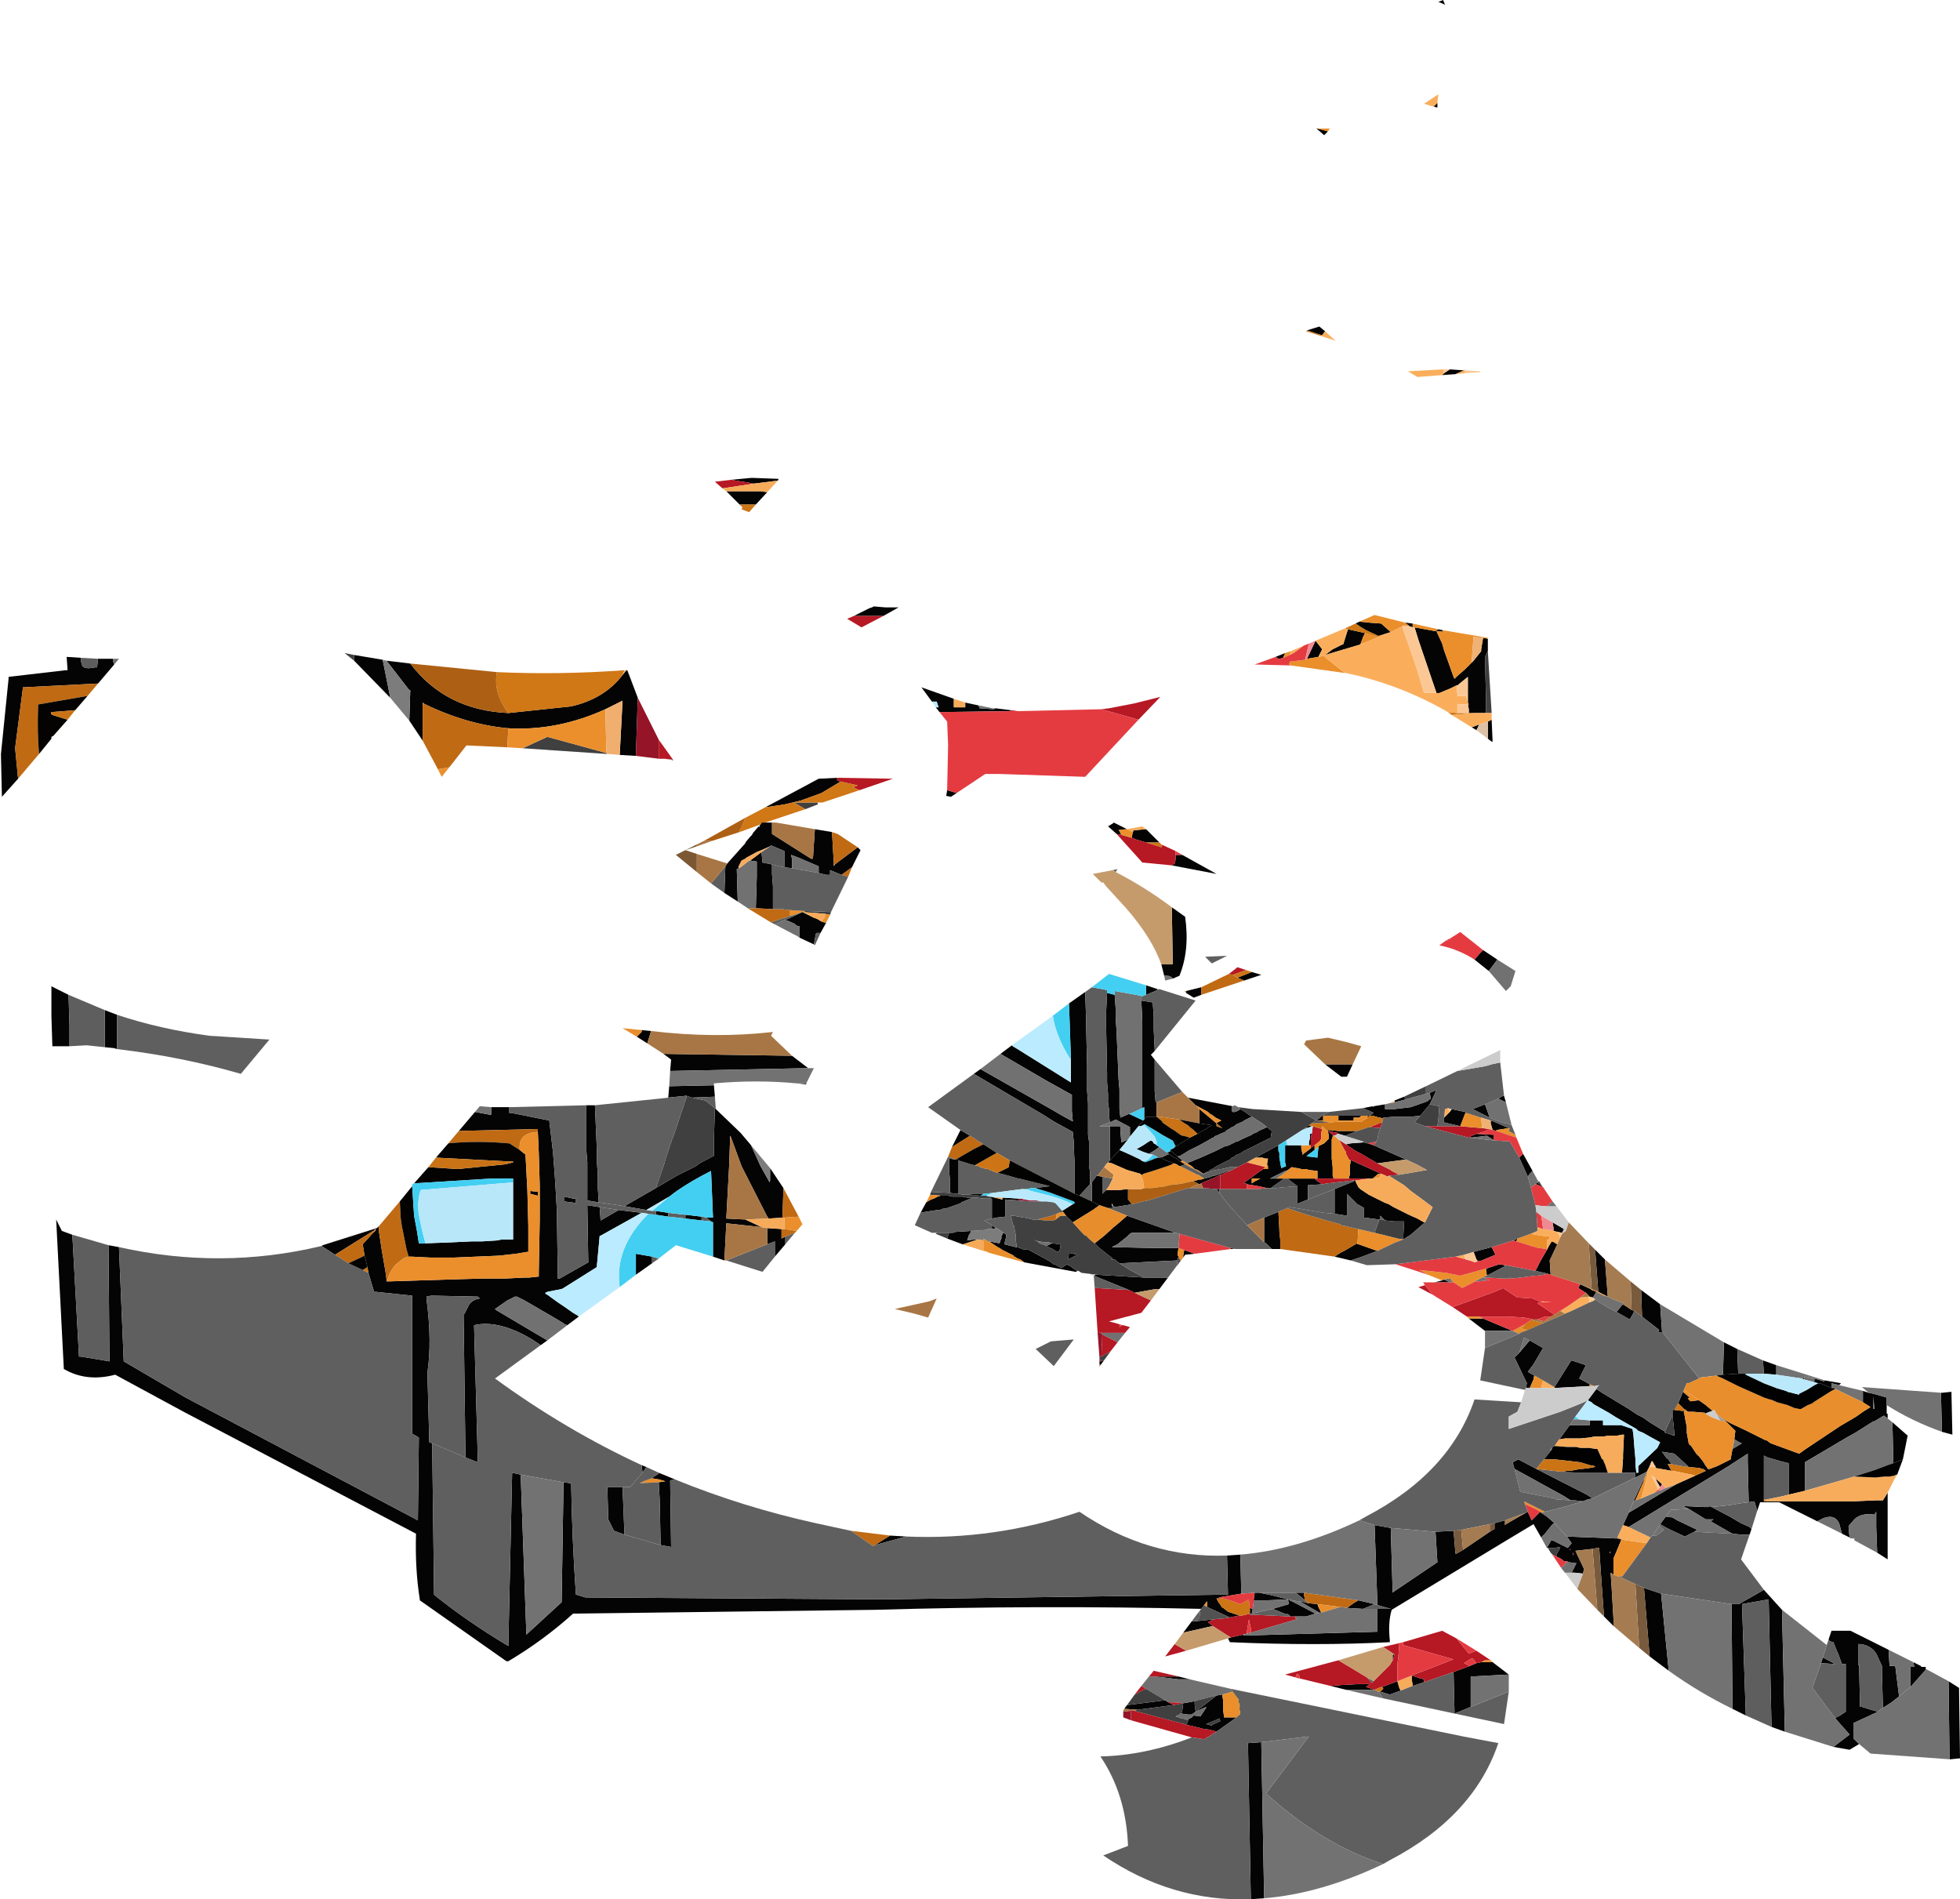
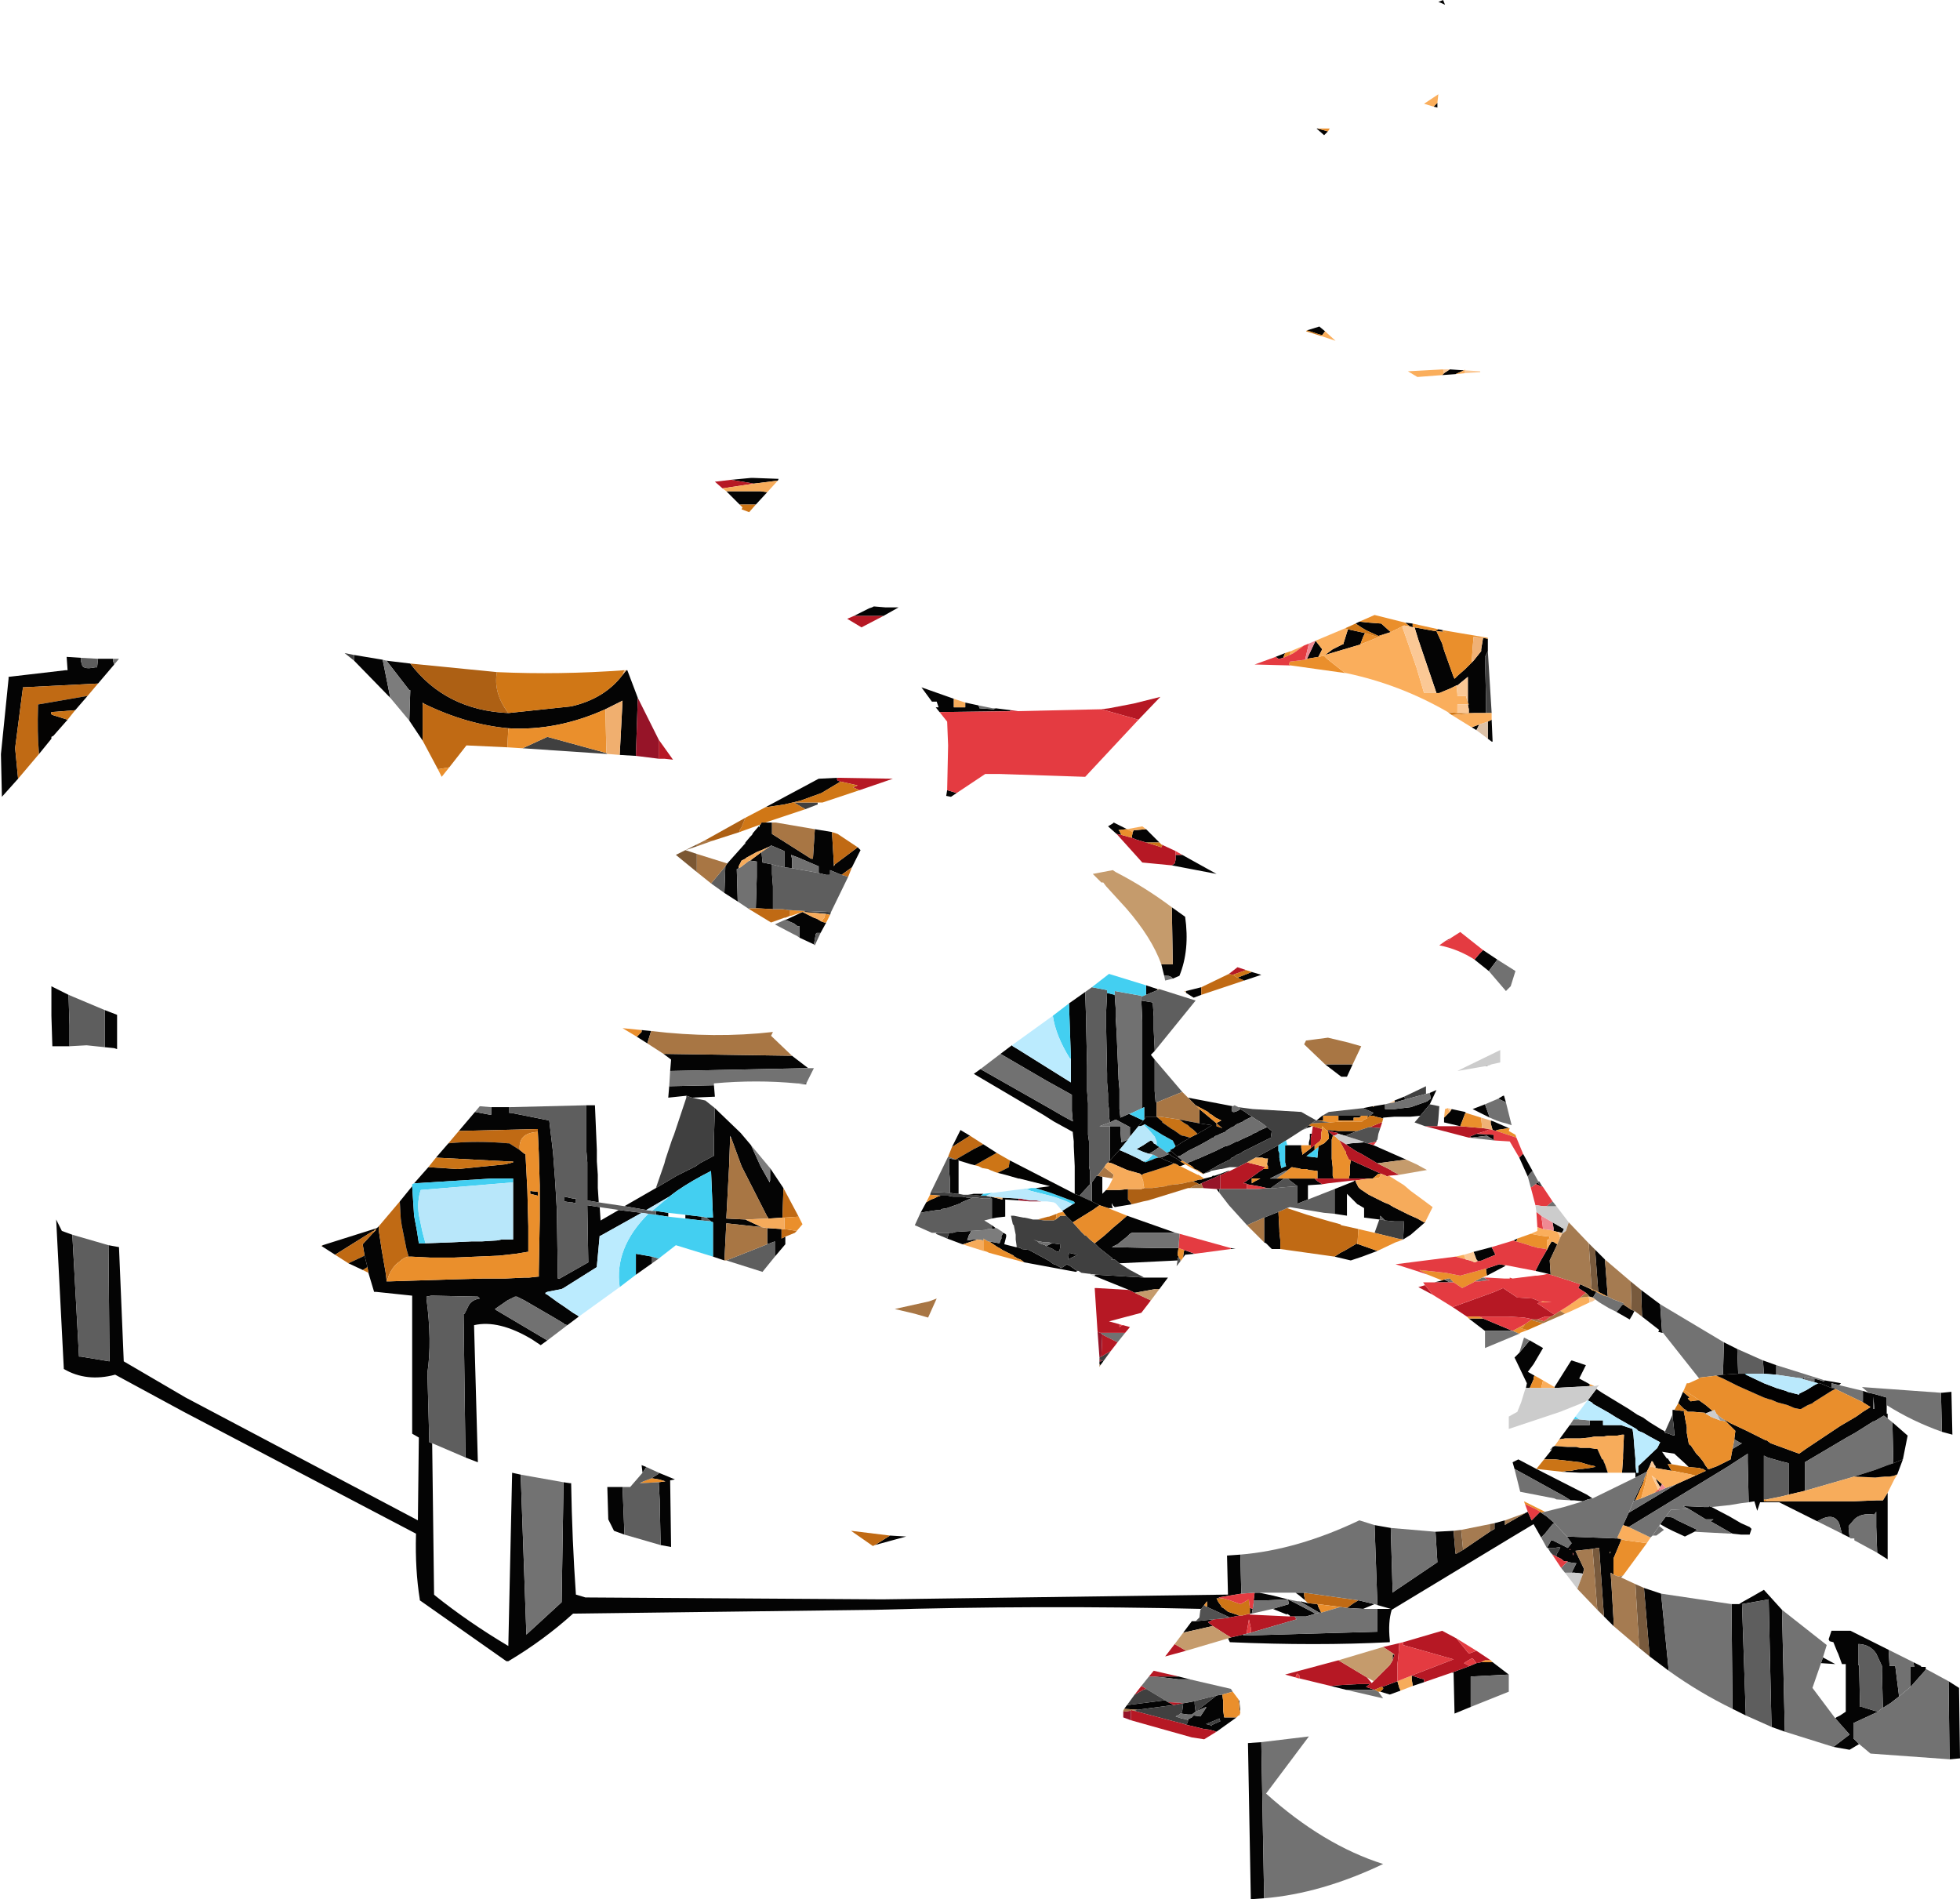
<svg xmlns="http://www.w3.org/2000/svg" height="99.75px" width="102.95px">
  <g transform="matrix(1.0, 0.0, 0.0, 1.0, 0.0, 39.15)">
    <path d="M4.25 -4.6 L4.25 -4.4 4.3 -4.3 Q4.3 -3.95 5.0 -4.1 L5.1 -4.1 5.15 -4.55 5.95 -4.55 5.95 -4.5 5.95 -4.4 6.0 -4.25 5.15 -3.25 1.2 -3.05 1.2 -3.0 0.8 0.1 0.8 0.2 0.95 1.75 0.1 2.7 0.05 0.5 0.05 0.45 0.45 -3.5 0.45 -3.6 3.45 -3.95 3.55 -3.95 3.5 -4.65 4.25 -4.6 M18.6 -4.75 L20.1 -4.5 20.5 -2.5 18.6 -4.45 18.6 -4.75 M20.3 -4.45 L21.55 -4.3 Q23.4 -1.85 26.7 -1.7 L30.0 -2.05 Q31.75 -2.45 32.7 -3.7 L32.9 -3.95 32.95 -3.95 33.5 -2.5 33.4 0.55 32.55 0.5 32.7 -2.35 31.8 -1.9 Q29.25 -0.75 26.7 -0.9 24.5 -1.1 22.25 -2.2 L22.2 -2.25 22.2 -2.15 22.2 -1.3 22.2 -0.25 21.5 -1.3 21.5 -1.35 21.55 -2.9 21.5 -2.9 20.3 -4.45 M38.4 -13.95 L39.45 -14.05 39.55 -14.05 40.9 -14.0 40.85 -13.9 40.8 -13.9 39.6 -13.75 38.4 -13.95 M40.3 -13.3 L39.7 -12.65 38.85 -12.65 38.4 -13.1 38.15 -13.35 39.95 -13.35 40.3 -13.3 M75.8 -39.15 L75.9 -38.9 Q75.7 -39.0 75.55 -39.05 L75.8 -39.15 M69.2 -32.4 L69.75 -32.25 69.55 -32.05 69.15 -32.4 69.2 -32.4 M75.5 -33.75 L75.5 -33.5 75.3 -33.55 75.5 -33.75 M46.8 -7.25 L47.2 -7.25 46.4 -6.8 44.85 -6.8 45.65 -7.2 45.8 -7.25 45.9 -7.3 46.5 -7.25 46.8 -7.25 M50.1 -2.45 L50.1 -2.05 50.1 -2.0 50.7 -2.0 50.7 -2.25 51.4 -2.1 51.45 -1.95 52.2 -1.9 52.3 -1.95 53.1 -1.85 53.05 -1.8 53.25 -1.8 49.35 -1.75 49.15 -2.0 49.3 -2.0 49.25 -2.15 49.2 -2.3 49.1 -2.3 48.95 -2.3 48.4 -3.05 50.1 -2.45 M50.25 2.5 L49.95 2.7 49.7 2.65 49.75 2.35 50.25 2.5 M76.15 -19.75 L76.9 -19.7 76.45 -19.5 75.75 -19.45 75.85 -19.55 76.15 -19.75 M68.65 -21.8 L69.3 -22.0 69.6 -21.75 69.45 -21.55 69.25 -21.6 68.65 -21.8 M70.8 -6.1 L71.7 -5.9 71.6 -5.7 71.45 -5.3 69.6 -4.75 70.0 -5.05 70.5 -5.3 70.55 -5.3 70.8 -6.1 M72.4 -5.75 L71.75 -6.05 71.5 -6.2 71.2 -6.4 71.4 -6.5 71.9 -6.45 72.55 -6.4 73.05 -5.95 72.4 -5.75 M69.1 -5.5 L69.45 -5.05 69.25 -4.65 68.65 -4.55 69.1 -5.5 M77.1 -2.15 L77.15 -2.15 77.1 -2.25 77.1 -2.65 77.1 -3.6 76.55 -3.15 76.5 -3.15 76.2 -3.0 75.6 -2.75 75.45 -2.75 75.4 -2.9 74.5 -5.55 74.3 -6.2 75.4 -6.0 75.55 -6.1 75.8 -6.05 75.75 -6.0 75.9 -5.95 76.0 -5.95 75.45 -6.0 75.75 -5.35 75.85 -5.0 76.35 -3.6 76.4 -3.5 76.5 -3.6 76.55 -3.65 76.95 -4.0 77.1 -4.15 77.3 -4.35 77.4 -4.45 77.8 -4.95 77.8 -5.0 77.8 -5.05 77.9 -5.65 78.15 -5.6 78.15 -4.95 78.0 -4.65 78.05 -2.6 78.05 -1.9 78.05 -1.75 78.05 -1.7 77.45 -1.7 77.15 -1.7 77.15 -1.9 77.1 -2.15 M67.4 -4.6 L67.2 -4.55 67.15 -4.55 67.0 -4.65 67.5 -4.85 67.4 -4.6 M74.2 -6.4 L74.2 -6.2 74.05 -6.25 73.8 -6.45 74.2 -6.4 M78.35 -1.35 L78.4 -0.2 78.35 -0.2 78.15 -0.35 78.15 -1.25 78.35 -1.35 M77.55 -0.8 Q77.4 -0.9 77.3 -0.95 L77.7 -1.1 77.55 -0.8 M81.05 23.2 L80.7 23.05 80.65 23.05 80.7 23.0 80.75 22.95 80.8 23.0 81.0 23.15 81.1 23.25 81.05 23.2 M94.65 33.25 L94.75 33.2 94.75 33.3 94.65 33.25 M95.3 33.25 L95.8 33.4 95.85 33.35 96.7 33.5 96.6 33.6 96.2 33.5 96.2 33.75 95.6 33.5 95.5 33.5 95.3 33.45 95.3 33.25 M93.3 32.55 L93.3 33.05 92.65 33.0 92.6 32.3 93.3 32.55 M91.3 33.0 L90.5 33.05 90.55 31.35 91.25 31.7 91.3 33.0 M90.45 35.35 L90.9 35.6 91.75 36.0 92.75 36.5 92.8 36.5 93.0 36.65 94.5 37.2 94.85 36.95 95.45 36.55 96.2 36.05 96.65 35.75 97.5 35.25 97.85 35.0 98.25 34.75 97.85 34.5 97.85 33.9 98.15 34.0 98.4 34.05 98.4 34.15 98.4 34.85 98.45 34.85 98.4 34.2 98.4 34.05 99.1 34.25 99.1 34.65 99.1 35.1 99.15 35.1 99.15 35.35 98.95 35.2 98.45 35.5 98.4 35.5 97.45 36.1 97.0 36.35 94.8 37.65 94.8 37.75 94.8 39.15 93.95 39.35 93.95 37.75 93.95 37.7 93.55 37.6 92.85 37.4 92.65 37.3 92.65 37.45 92.65 39.6 92.65 39.7 92.75 39.7 92.8 39.7 93.2 39.7 93.55 39.7 93.9 39.7 93.95 39.7 94.8 39.7 95.05 39.7 95.75 39.7 96.6 39.7 97.35 39.7 98.55 39.65 98.9 39.65 99.15 39.25 99.15 42.75 98.6 42.4 98.55 41.05 98.55 40.25 98.45 40.4 Q97.75 40.3 97.4 40.65 L97.1 41.0 97.1 41.1 97.15 41.6 96.75 41.4 96.6 40.85 Q96.35 40.35 95.75 40.6 L95.45 40.75 93.45 39.75 92.45 39.75 92.3 40.2 92.15 39.7 91.85 39.75 91.8 37.6 91.8 37.2 90.95 37.75 90.8 37.85 87.6 39.8 85.55 41.05 85.25 40.95 85.55 40.3 88.05 38.8 89.05 38.35 89.6 38.1 89.45 38.0 89.35 38.0 89.3 37.95 89.25 37.95 88.7 37.9 88.55 37.75 88.0 37.25 87.95 37.2 87.3 37.1 87.55 37.45 87.6 37.45 87.8 37.75 87.6 37.75 87.8 38.1 86.95 37.95 86.95 37.85 86.9 37.8 86.8 37.6 86.75 37.6 86.65 37.85 86.5 38.15 86.4 38.2 85.9 38.45 85.9 38.2 85.2 38.2 85.2 38.15 85.25 37.45 85.25 37.25 85.3 36.2 85.2 36.2 84.95 36.25 84.5 36.25 84.2 36.3 84.15 36.3 83.75 36.3 83.5 36.35 83.0 36.4 82.85 36.4 82.2 36.4 81.9 36.45 82.45 35.7 82.95 35.7 83.35 35.7 83.5 35.7 83.5 35.45 83.75 35.45 84.2 35.45 84.2 35.7 84.55 35.7 84.9 35.7 85.05 35.7 85.15 35.7 85.75 35.9 85.8 36.25 85.85 36.9 85.9 37.45 85.9 37.75 85.95 38.2 86.05 38.2 86.05 37.85 87.05 36.9 87.2 36.6 86.65 36.3 86.3 36.1 86.05 36.0 85.95 35.9 84.9 35.3 84.5 35.05 83.7 34.6 83.6 34.5 83.4 34.4 83.85 33.8 84.15 34.0 85.55 34.85 86.0 35.15 86.3 35.3 86.65 35.55 87.3 35.95 87.4 36.0 87.45 36.05 87.45 36.1 87.65 36.15 87.9 36.25 87.95 36.25 87.95 36.15 87.9 35.65 87.85 35.2 87.85 35.15 87.85 35.0 87.85 34.9 87.95 34.9 88.35 34.95 88.45 34.95 88.45 35.05 88.5 35.25 88.5 35.3 88.6 35.8 88.6 35.9 88.6 36.0 88.6 36.1 88.7 36.65 88.75 36.75 88.8 36.75 89.1 37.2 89.25 37.35 89.45 37.6 89.6 37.85 89.65 37.9 89.7 38.0 89.8 38.0 90.2 37.85 90.9 37.5 91.0 36.95 91.5 36.65 91.45 36.65 91.1 36.45 91.1 36.4 91.15 36.0 90.8 35.65 90.65 35.5 90.45 35.35 M101.95 34.0 L102.0 34.0 102.5 33.95 102.55 36.2 102.0 36.05 101.95 34.0 M99.4 35.55 L100.2 36.25 99.95 37.5 99.45 37.7 99.4 35.55 M86.25 30.0 L86.2 28.6 87.2 29.35 87.3 30.8 87.35 30.85 87.3 30.85 87.1 30.8 87.15 30.7 86.25 30.0 M85.7 29.65 L85.85 29.7 85.75 29.9 85.6 30.15 84.9 29.75 84.95 29.7 85.0 29.65 85.15 29.45 85.25 29.35 85.7 29.65 M83.95 28.7 L83.8 26.7 83.8 26.5 84.15 26.85 84.3 27.0 84.45 28.95 83.95 28.7 M81.6 25.5 L81.6 25.35 81.55 25.05 82.15 25.4 82.05 25.6 81.8 25.55 81.6 25.5 M81.25 26.5 L81.3 26.4 81.35 26.3 81.5 26.05 81.65 26.1 81.7 26.15 81.8 26.2 81.4 27.05 81.45 27.8 81.3 27.75 81.1 27.7 80.65 27.6 80.75 27.4 80.9 27.1 81.25 26.5 M79.7 25.9 L79.65 26.05 79.6 26.05 79.5 26.0 79.7 25.9 M83.0 28.3 L83.55 28.55 83.6 28.6 83.75 28.65 83.85 28.7 83.7 28.95 83.65 29.0 83.5 28.95 83.45 28.95 83.45 28.9 83.3 28.75 82.9 28.5 83.0 28.3 M80.5 30.15 L80.5 30.2 80.45 30.15 80.5 30.15 M83.5 33.65 L83.45 33.65 81.65 33.75 81.65 33.7 82.5 32.35 82.55 32.3 83.3 32.55 82.95 33.25 83.5 33.55 83.5 33.65 M80.35 33.75 L80.15 33.75 80.2 33.5 79.65 32.35 79.55 32.15 79.8 31.9 80.35 31.25 81.05 31.65 80.55 32.5 80.25 32.9 80.6 33.1 80.55 33.2 80.55 33.3 80.35 33.75 M89.25 34.4 L89.6 34.65 89.95 34.95 89.8 35.0 89.55 35.1 89.55 35.05 88.95 35.0 88.65 35.0 88.55 34.9 88.45 34.85 88.15 34.55 88.4 33.95 88.75 34.25 88.65 34.3 88.8 34.45 89.15 34.4 89.25 34.4 M88.7 40.1 L88.4 39.95 89.5 40.0 89.75 40.0 89.75 39.95 89.9 40.0 90.85 40.5 91.45 40.85 91.9 41.05 91.95 41.1 92.0 41.15 91.9 41.45 91.45 41.45 91.0 41.4 90.9 41.35 89.85 40.75 90.0 40.65 89.6 40.65 88.7 40.1 M86.95 38.5 L87.3 38.8 87.2 38.95 87.05 38.7 86.95 38.5 M86.5 38.2 L86.35 38.55 86.35 38.6 86.3 38.75 86.25 38.85 85.9 39.65 85.8 39.7 86.5 38.2 M89.0 41.3 L88.5 41.55 87.85 41.25 87.55 41.1 87.2 40.9 87.5 40.5 87.85 40.55 88.1 40.7 89.15 41.2 89.0 41.3 M86.35 44.25 L87.25 44.55 87.65 48.6 86.65 47.85 86.35 44.25 M90.95 45.1 L91.35 45.1 91.5 45.0 91.95 44.75 92.65 44.35 93.6 45.4 93.75 51.8 93.05 51.55 92.9 44.85 91.5 45.1 91.7 50.95 91.0 50.6 90.95 45.15 90.95 45.1 M83.65 39.55 L83.4 39.6 83.15 39.7 82.7 39.65 82.6 39.65 82.5 39.65 82.1 39.4 81.55 39.1 80.1 38.3 79.55 38.0 79.45 37.65 79.75 37.5 79.85 37.55 80.7 38.0 83.25 39.3 83.35 39.35 83.65 39.55 M80.95 40.3 L81.25 40.5 81.65 40.85 81.55 40.9 81.35 41.15 81.15 41.4 81.0 41.55 80.95 41.6 80.55 40.9 79.3 41.65 73.1 45.4 Q72.9 46.05 73.0 47.0 L73.0 47.1 Q69.15 47.3 64.6 47.1 L64.5 46.9 64.65 46.85 65.3 46.7 65.3 46.75 65.4 46.75 72.35 46.55 72.35 45.35 73.05 45.35 72.35 45.15 72.2 40.95 73.05 41.1 73.15 44.5 73.2 44.45 75.5 42.9 75.4 41.3 76.35 41.25 76.45 42.45 76.5 42.45 76.85 42.25 78.25 41.3 78.5 41.15 78.5 41.05 78.5 40.85 79.05 40.7 79.05 40.95 79.1 40.9 80.15 40.3 80.25 40.25 80.45 40.7 80.55 40.6 80.85 40.3 80.9 40.25 80.95 40.3 M82.3 41.55 L84.85 41.65 84.95 41.65 85.15 41.7 85.15 41.75 84.9 42.35 84.75 42.7 84.75 42.8 84.75 43.55 84.6 43.45 84.65 44.2 84.75 45.9 84.75 46.25 84.6 46.1 84.25 45.75 84.1 43.65 84.0 42.15 83.9 42.15 83.65 42.2 82.75 42.3 83.2 43.25 83.15 43.5 82.7 43.45 82.55 43.45 82.8 42.95 82.75 42.95 82.4 42.9 82.3 42.9 82.35 42.85 82.15 42.85 Q82.0 42.7 81.85 42.65 L81.75 42.6 81.75 42.5 81.95 42.15 81.95 42.1 81.65 42.15 81.3 42.15 81.25 42.15 81.45 41.8 81.45 41.75 81.55 41.75 82.35 42.15 82.55 41.9 82.3 41.55 M82.45 42.2 L82.45 42.25 82.5 42.25 82.45 42.2 M82.6 42.4 L82.65 42.55 82.65 42.45 82.6 42.4 M84.55 42.45 L84.6 42.35 84.55 42.35 84.55 42.45 M96.05 46.95 L96.2 46.5 97.2 46.5 99.2 47.5 99.25 48.35 99.55 48.35 99.75 49.95 99.3 50.3 98.9 50.55 98.85 48.6 98.85 48.35 98.55 47.7 Q98.25 47.25 97.7 47.2 L97.65 47.2 97.6 47.2 97.6 47.3 97.6 48.1 97.6 48.3 97.65 48.3 97.7 50.5 97.8 50.5 98.45 50.7 98.65 50.75 97.35 51.35 97.35 51.85 97.35 52.15 97.65 52.45 97.15 52.75 96.3 52.6 97.15 51.95 96.4 51.1 96.45 51.05 96.65 50.95 96.95 50.75 96.95 48.25 96.75 48.25 96.55 47.7 96.5 47.6 96.4 47.35 96.3 47.1 96.1 47.05 96.05 46.95 M100.5 48.15 L100.9 48.35 100.9 48.4 100.95 48.4 101.15 48.4 101.15 48.5 101.15 48.55 100.35 49.45 100.35 48.4 100.55 48.4 100.5 48.15 M102.35 49.15 L102.9 49.5 102.95 53.2 102.45 53.25 102.4 53.25 102.35 49.15 M95.65 48.2 L95.75 47.9 96.4 48.25 95.65 48.2 M77.9 10.75 L78.65 11.25 78.2 11.85 77.45 11.25 77.7 10.95 77.75 10.9 77.9 10.75 M60.9 5.1 L60.75 5.1 60.65 5.1 60.6 5.1 60.2 5.1 59.7 4.95 59.45 4.85 59.45 4.8 59.5 4.55 59.55 4.45 59.65 4.45 60.2 4.4 60.55 4.75 60.9 5.1 M62.1 5.75 L63.9 6.75 61.55 6.3 61.7 6.2 61.75 6.0 61.75 5.75 61.95 5.75 62.1 5.75 M58.65 4.65 L58.2 4.25 58.45 4.1 58.5 4.05 59.2 4.4 59.15 4.4 58.75 4.45 58.8 4.5 58.9 4.7 58.65 4.65 M61.55 8.5 L62.25 9.0 Q62.5 10.75 61.95 12.1 L61.6 12.25 Q61.5 12.1 61.3 12.1 L61.15 12.1 61.0 11.5 61.6 11.5 61.6 11.4 61.55 8.5 M63.1 12.7 L63.1 13.1 62.7 13.25 62.3 13.0 62.3 12.9 63.1 12.7 M65.35 12.35 L65.0 12.2 65.75 11.9 66.25 12.05 65.35 12.35 M71.05 16.75 L70.75 17.4 70.45 17.4 69.6 16.75 71.05 16.75 M60.8 12.8 L60.8 12.85 60.2 13.1 60.2 12.6 60.8 12.8 M59.95 13.4 L60.55 13.5 60.6 14.25 60.6 14.6 60.6 14.95 60.65 15.95 60.65 16.05 60.45 16.25 60.65 16.5 60.65 18.1 60.65 18.15 60.7 18.75 60.75 18.75 60.75 19.1 60.75 19.5 60.2 19.5 60.1 19.65 60.1 19.0 60.0 19.05 60.0 17.9 60.0 15.65 60.0 15.0 60.0 14.5 59.95 13.4 M62.4 18.5 L64.75 18.95 64.7 19.0 Q64.65 19.3 64.85 19.25 L65.0 19.2 65.15 19.1 65.4 19.25 65.6 19.4 65.7 19.45 65.75 19.5 65.35 19.7 65.3 19.75 64.95 19.9 64.75 20.05 64.7 20.05 64.55 20.15 64.45 20.2 64.4 20.25 64.35 20.3 64.1 20.4 63.9 20.5 Q63.8 20.5 63.75 20.6 L63.7 20.6 63.45 20.75 63.0 21.0 62.6 21.2 62.4 21.3 62.25 21.4 62.0 21.55 61.95 21.55 61.85 21.6 61.8 21.55 61.5 21.3 61.4 21.25 61.45 21.25 61.65 21.15 61.75 21.05 61.8 21.05 Q62.05 20.85 62.35 20.7 L62.5 20.6 62.6 20.55 62.9 20.4 63.15 20.25 63.25 20.2 63.65 19.95 63.0 19.85 63.0 19.3 63.0 19.1 63.9 19.85 63.95 19.8 64.15 19.7 64.05 19.65 63.85 19.55 63.65 19.4 63.55 19.35 63.45 19.25 62.8 18.9 62.75 18.85 62.4 18.5 M71.6 19.05 L72.1 18.95 72.15 19.0 72.15 18.95 72.75 18.85 72.75 18.9 72.75 19.05 72.75 19.1 72.85 19.1 73.25 19.1 74.1 19.0 74.95 18.7 75.15 18.55 75.1 18.25 75.45 18.1 75.1 18.85 74.6 19.45 74.1 19.5 73.65 19.5 73.25 19.5 72.65 19.55 72.65 19.6 72.5 19.55 72.45 19.55 72.1 19.45 71.95 19.45 71.8 19.55 71.85 19.45 71.95 19.45 72.15 19.3 71.6 19.05 M73.25 18.65 L73.75 18.45 73.8 18.55 73.8 18.6 73.25 18.75 73.25 18.65 M79.0 18.4 L79.1 18.75 78.7 18.55 78.95 18.4 79.0 18.4 M80.0 21.45 L80.5 22.35 80.35 22.5 80.25 22.65 79.8 21.65 80.0 21.45 M80.8 22.9 L80.85 22.9 80.8 22.9 M66.55 20.05 L66.8 20.25 66.75 20.6 66.15 20.9 65.85 21.05 65.75 21.1 65.25 21.35 65.2 21.4 65.0 21.5 64.95 21.5 64.75 21.65 64.7 21.65 64.6 21.75 64.1 22.0 63.9 22.1 63.75 22.2 63.55 22.3 63.5 22.35 63.2 22.5 62.9 22.3 62.75 22.25 62.6 22.1 62.35 21.95 62.55 21.85 62.6 21.85 62.8 21.75 62.95 21.7 63.85 21.3 64.35 21.05 64.4 21.05 64.55 21.0 64.95 20.8 65.0 20.8 65.3 20.65 65.75 20.45 65.8 20.4 66.05 20.3 66.1 20.25 66.55 20.05 M65.95 21.65 L67.15 21.0 67.15 21.05 67.15 21.15 67.15 21.25 67.15 21.3 67.2 21.4 67.2 21.5 67.2 21.65 67.3 22.2 67.55 22.1 67.5 21.9 67.5 21.5 67.5 21.35 67.5 21.25 67.5 21.15 67.5 21.0 67.65 21.0 68.35 21.0 68.35 21.15 68.4 21.4 68.4 21.5 68.8 21.2 68.85 21.15 69.05 21.0 69.05 21.1 69.05 21.25 68.65 21.55 68.6 21.55 68.75 21.6 68.8 21.6 69.2 21.65 69.2 21.6 69.25 21.1 69.25 21.05 69.55 20.9 69.8 20.65 69.8 20.55 69.75 20.25 70.05 20.5 70.0 20.5 70.0 20.55 69.95 20.7 69.95 20.8 69.95 21.0 69.95 21.05 69.95 21.2 69.95 21.25 69.95 21.35 69.95 21.55 69.95 21.6 69.95 21.7 70.0 22.15 70.0 22.45 70.0 22.55 70.0 22.6 70.05 22.75 69.2 22.75 69.2 22.55 69.2 22.35 68.75 22.3 68.6 22.25 68.4 22.25 68.35 22.25 68.15 22.2 68.1 22.2 67.85 22.15 67.65 22.3 67.55 22.35 67.5 22.35 67.3 22.45 67.2 22.5 67.0 22.6 66.7 22.75 67.05 22.75 67.45 22.75 66.75 23.25 66.65 23.25 66.55 23.25 66.1 23.15 65.8 23.1 65.5 23.05 65.45 23.0 65.3 23.0 66.2 22.35 66.3 22.3 66.35 22.25 66.6 22.25 66.6 22.15 66.6 22.1 66.55 22.0 66.6 21.7 66.45 21.7 66.3 21.65 66.25 21.65 65.95 21.65 M68.55 20.1 L68.75 19.95 68.9 20.0 68.8 20.05 68.55 20.1 M69.1 19.7 L69.15 19.7 69.1 19.7 M63.9 20.0 L64.2 20.1 63.9 19.85 63.9 20.0 M60.75 21.0 L60.9 21.1 60.8 21.15 60.75 21.2 60.6 21.3 60.35 21.45 60.05 21.35 59.7 21.2 60.05 21.0 60.35 20.8 60.45 20.75 60.55 20.8 60.6 20.9 60.7 20.95 60.75 21.0 M60.9 21.65 L61.1 21.6 61.3 21.5 61.35 21.5 61.4 21.45 61.6 21.6 61.8 21.7 62.0 21.85 62.25 22.0 62.0 22.1 61.95 22.1 61.8 22.0 61.65 21.95 61.25 21.8 61.05 21.7 60.95 21.65 60.9 21.65 M63.25 22.75 L63.65 22.65 63.7 22.6 63.8 22.6 64.1 22.5 64.5 22.35 64.6 22.35 64.35 22.45 64.15 22.55 64.1 22.55 63.9 22.65 63.8 22.7 63.2 22.95 63.1 23.0 63.0 23.05 62.8 22.95 62.65 22.9 63.0 22.8 63.1 22.8 63.25 22.75 M63.9 23.3 L64.05 23.3 64.05 23.5 63.9 23.3 M59.25 23.3 L59.25 23.85 59.3 23.9 59.45 24.1 58.55 24.25 58.45 24.15 58.4 24.05 58.4 24.15 58.45 24.3 58.2 24.3 57.75 24.15 57.35 23.95 57.35 23.45 57.35 22.95 57.6 22.6 57.9 22.65 57.9 23.1 57.9 23.55 58.1 23.35 58.8 23.35 59.25 23.3 M65.75 22.75 L65.75 23.0 65.9 22.9 66.2 22.75 65.75 22.75 M66.4 24.8 L67.15 24.5 67.2 25.45 67.2 25.5 67.2 25.55 67.25 26.0 67.25 26.45 66.8 26.45 66.5 26.15 66.4 26.1 66.4 25.45 66.4 24.8 M70.1 24.6 L70.1 24.55 70.1 24.1 70.1 23.3 71.1 22.9 71.15 22.85 71.2 22.85 71.2 22.9 71.35 23.2 71.45 23.3 71.9 23.6 72.7 24.0 72.95 24.1 73.2 24.25 73.8 24.55 74.0 24.65 74.45 24.85 74.8 25.05 74.85 25.05 74.1 25.7 73.7 25.95 73.75 25.0 73.25 25.0 72.75 24.95 72.5 24.7 72.5 24.8 72.5 24.9 72.45 24.9 71.65 24.8 71.65 24.75 71.65 24.35 71.65 24.3 71.4 24.15 71.3 24.1 70.75 23.55 70.75 24.1 70.75 24.65 70.75 24.7 70.1 24.6 M68.7 23.85 L68.2 24.05 68.15 24.1 68.15 24.05 68.15 23.15 67.75 22.85 67.65 22.75 69.05 22.75 69.1 22.8 69.15 22.85 69.45 23.05 68.7 23.1 68.7 23.85 M71.5 19.45 L71.4 19.55 71.3 19.55 71.1 19.55 71.1 19.6 71.1 19.7 70.3 19.7 70.3 19.65 70.3 19.45 71.5 19.45 M69.5 19.45 L69.5 19.65 69.5 19.7 69.15 19.7 69.45 19.45 69.5 19.45 M69.65 20.2 L69.8 20.2 70.3 20.25 70.55 20.25 70.85 20.25 71.1 20.25 71.3 20.25 70.65 20.5 70.3 20.4 70.25 20.35 69.75 20.25 69.7 20.2 69.65 20.2 M68.9 20.4 L68.85 20.6 68.85 20.65 68.85 20.9 68.85 21.0 68.75 21.0 68.75 20.85 68.8 20.65 68.8 20.5 68.8 20.4 68.9 20.4 M70.7 20.95 L70.95 20.9 71.6 20.85 71.65 20.85 71.8 20.9 71.85 20.9 72.15 21.0 73.85 21.75 73.1 21.85 72.35 21.95 71.5 21.45 71.3 21.35 71.05 21.2 71.0 21.15 70.9 21.1 70.7 20.95 M70.85 22.75 L70.85 22.7 70.9 22.55 70.9 22.5 70.9 22.1 70.95 21.8 71.0 21.8 72.55 22.5 72.45 22.5 72.4 22.5 72.1 22.75 71.9 22.75 70.85 22.75 M78.0 16.85 L78.35 16.75 78.05 16.85 78.0 16.85 M75.85 19.55 L76.15 19.25 76.25 19.1 76.95 19.25 77.0 19.3 76.95 19.35 76.7 20.0 75.85 19.8 75.85 19.6 75.85 19.55 M78.3 19.7 L78.45 19.75 79.25 20.1 78.6 20.2 78.6 20.25 78.4 20.2 78.3 19.85 78.3 19.7 M77.3 20.6 L77.2 20.55 77.55 20.4 78.45 20.45 78.45 20.65 78.5 20.75 78.25 20.6 78.1 20.5 77.3 20.6 M78.25 19.55 L77.35 19.1 78.0 18.85 78.25 19.55 M44.15 1.9 L43.15 2.5 42.05 2.9 41.2 3.1 40.2 3.25 43.0 1.75 44.0 1.7 43.95 1.75 43.9 1.75 43.95 1.75 44.0 1.85 44.15 1.9 M39.95 4.15 L40.0 4.05 40.2 4.05 40.55 4.05 40.55 4.55 40.55 4.65 42.6 5.95 42.7 5.95 42.8 4.4 43.7 4.55 43.8 6.25 43.8 6.35 43.85 6.25 45.05 5.35 45.2 5.5 44.75 6.4 44.2 6.8 43.6 6.55 43.6 6.8 43.4 6.8 43.0 6.7 43.0 6.55 43.0 6.35 41.95 5.9 41.55 5.75 41.6 5.95 41.6 6.45 41.2 6.4 41.2 6.3 41.2 5.7 41.2 5.55 40.5 5.25 40.45 5.3 40.0 5.5 39.75 5.6 39.2 5.9 39.15 5.95 38.95 6.05 38.8 6.35 38.8 6.45 38.7 6.5 38.75 8.2 38.05 7.75 38.1 6.35 38.2 6.2 39.05 5.25 39.15 5.15 39.15 5.1 39.4 4.8 39.5 4.7 39.55 4.6 39.85 4.25 39.9 4.3 39.9 4.2 39.95 4.15 M43.4 9.3 L43.1 9.85 42.9 9.85 42.85 9.9 42.75 10.45 42.0 10.1 42.0 9.65 42.0 9.5 41.9 9.5 41.7 9.35 41.35 9.2 41.3 9.2 41.25 9.15 41.3 9.15 42.15 8.75 42.65 9.0 42.75 9.05 42.9 9.1 43.15 9.25 43.3 9.3 43.4 9.3 M40.55 6.25 L40.55 6.65 40.55 6.75 40.6 7.4 40.6 7.5 40.6 8.6 39.7 8.55 39.75 6.9 39.75 6.6 39.75 6.25 39.75 6.1 39.4 6.05 40.0 5.6 40.05 6.15 40.55 6.25 M41.85 17.75 L42.35 17.75 42.35 17.8 41.85 17.75 M42.45 16.95 L35.2 17.1 35.25 16.5 34.85 16.2 41.6 16.3 42.45 16.95 M35.15 17.9 L37.5 17.85 37.55 18.45 36.35 18.5 36.05 18.4 35.1 18.5 35.15 17.9 M41.25 26.2 L40.7 26.85 40.7 26.05 40.3 26.2 40.3 25.35 41.05 25.4 41.05 25.9 41.25 25.8 41.25 26.2 M38.05 27.05 L37.45 26.85 37.45 25.05 37.35 25.0 37.1 24.8 37.45 24.8 37.35 22.4 37.35 22.35 Q36.35 22.85 35.55 23.4 L35.15 23.7 33.95 24.4 32.8 24.2 34.45 23.25 35.55 22.6 36.55 22.1 36.75 21.95 37.5 21.55 37.5 21.35 37.5 21.15 37.5 20.65 37.55 19.05 37.6 19.1 38.9 20.35 39.45 21.0 39.95 22.1 40.4 22.9 40.4 22.95 40.45 22.85 40.45 22.2 41.15 23.25 41.1 24.8 40.35 24.85 40.35 24.8 40.3 24.75 38.95 22.1 38.4 20.6 38.35 20.5 38.35 20.6 38.3 22.05 38.15 24.85 39.15 24.9 40.0 25.3 38.15 25.1 38.05 27.05 M34.25 27.2 L33.4 27.8 33.4 26.75 33.4 26.7 34.25 26.85 34.25 27.0 34.25 27.2 M30.4 30.0 L29.8 30.45 29.65 30.4 29.6 30.35 29.1 30.05 27.55 29.15 27.15 28.95 27.05 28.95 26.65 29.15 26.0 29.6 26.05 29.65 28.75 31.25 28.4 31.5 27.95 31.2 Q26.2 30.15 24.9 30.45 L25.1 37.65 24.45 37.4 24.35 29.85 24.4 29.85 24.65 29.35 Q24.85 29.1 25.2 29.05 L25.15 29.0 25.1 28.95 22.7 28.9 22.65 28.9 22.4 28.95 22.4 29.05 Q22.7 31.3 22.45 32.95 L22.55 36.6 22.7 36.65 22.8 44.6 22.85 44.65 Q24.6 46.05 26.7 47.3 L26.9 38.2 27.35 38.3 27.65 46.75 27.65 46.7 29.5 45.0 29.6 38.7 29.95 38.75 30.0 38.75 Q30.05 41.75 30.25 44.6 L30.75 44.75 46.35 44.85 64.5 44.6 64.45 42.55 65.15 42.5 65.2 44.55 64.0 44.75 64.15 44.8 64.05 44.8 63.9 44.8 63.95 44.9 64.0 45.0 64.15 45.2 64.15 45.25 64.25 45.3 64.5 45.5 65.1 45.7 64.6 45.8 63.4 45.25 63.4 45.2 63.4 45.05 63.4 44.95 63.25 45.15 63.1 45.35 Q54.55 45.15 45.95 45.4 L30.1 45.6 Q28.55 47.0 26.7 48.1 L26.6 48.1 22.05 44.9 22.05 44.85 Q21.8 43.3 21.85 41.45 L21.85 41.4 9.65 35.0 6.05 33.05 Q4.55 33.45 3.35 32.75 L3.35 32.7 2.95 24.9 3.25 25.5 3.8 25.7 4.15 32.1 4.25 32.1 5.75 32.35 5.7 26.25 6.25 26.35 6.5 32.35 9.75 34.25 21.95 40.7 22.0 36.35 21.65 36.15 21.65 28.9 19.75 28.7 19.65 28.7 19.35 27.7 19.3 27.4 19.15 26.8 19.05 26.2 19.6 25.6 19.75 25.45 19.7 25.4 19.65 25.5 19.6 25.5 17.6 26.75 16.9 26.3 16.95 26.25 19.8 25.35 19.9 25.25 19.9 25.3 19.9 25.5 20.05 26.5 20.25 27.65 20.3 28.05 20.3 28.1 20.3 28.15 20.4 28.15 20.45 28.15 23.6 28.05 25.4 28.0 26.55 28.0 27.55 27.95 27.75 27.95 27.8 27.95 28.25 27.9 28.3 27.9 28.3 27.65 28.35 24.9 28.35 23.35 28.35 23.1 28.3 21.4 28.25 20.3 28.25 20.15 28.15 20.15 24.1 20.25 24.95 19.25 25.75 19.4 25.8 19.4 25.8 19.0 26.75 19.0 26.75 19.3 26.85 19.3 28.85 19.7 29.05 21.4 29.15 22.75 29.2 23.55 29.25 24.45 29.3 28.0 29.4 28.0 30.9 27.15 30.85 24.15 31.5 24.25 31.55 25.0 31.55 24.95 32.5 24.4 33.7 24.55 31.55 25.75 31.5 25.75 31.35 27.35 31.35 27.4 29.6 28.5 29.5 28.55 28.75 28.7 28.65 28.75 28.65 28.8 28.75 28.85 29.3 29.25 29.6 29.45 30.1 29.8 30.35 29.95 30.4 30.0 M33.7 37.8 L33.95 37.9 33.75 38.2 33.7 37.8 M34.6 38.2 L35.45 38.55 35.2 38.6 35.25 42.1 34.7 42.0 34.65 39.6 34.6 38.7 34.95 38.65 34.6 38.55 34.3 38.5 34.2 38.5 34.6 38.25 34.6 38.2 M46.75 41.5 L47.6 41.55 45.95 42.0 46.75 41.5 M50.0 21.1 L50.45 20.2 50.95 20.5 50.0 21.1 M51.15 17.25 L51.5 17.0 55.2 19.1 55.8 19.45 56.35 19.75 56.3 19.2 56.3 18.45 56.3 18.35 54.95 17.6 52.55 16.2 53.15 15.75 53.2 15.8 53.45 15.95 56.25 17.7 56.25 16.85 56.25 16.65 56.25 16.45 56.15 13.55 57.0 12.95 57.05 14.45 57.05 14.7 57.1 16.85 57.1 16.9 57.1 17.6 57.1 17.75 57.1 18.1 57.1 18.15 57.15 18.8 57.15 19.55 57.15 19.8 57.15 20.1 57.15 20.2 57.15 20.35 57.15 20.45 57.2 20.8 57.2 21.25 57.2 21.35 57.2 21.6 57.2 22.1 57.25 22.35 57.25 22.5 57.25 22.55 57.25 22.95 57.25 23.05 56.7 23.65 56.45 23.55 56.45 23.35 56.45 22.75 56.45 22.4 56.45 22.35 56.45 22.15 56.45 22.1 56.4 21.05 56.4 20.8 56.35 20.35 56.35 20.3 55.35 19.75 54.8 19.4 51.15 17.25 M50.35 21.8 L50.35 22.1 50.35 22.55 50.35 22.6 50.35 23.35 50.35 23.55 50.2 23.55 49.9 23.5 49.9 22.85 49.85 22.3 49.85 22.05 49.85 21.95 49.85 21.7 50.2 21.75 50.35 21.75 50.35 21.8 M51.1 23.75 L50.5 24.0 50.45 24.05 49.75 24.3 49.45 24.35 49.4 24.4 49.25 24.4 48.6 24.5 48.35 24.55 48.65 24.0 48.9 23.85 49.05 23.8 49.25 23.7 49.4 23.65 49.8 23.65 50.05 23.7 50.55 23.7 50.8 23.75 51.1 23.75 M49.85 25.6 L50.05 25.6 50.2 25.55 51.0 25.5 50.95 25.65 50.9 25.7 50.8 26.0 51.15 25.95 51.35 25.95 50.75 26.15 50.6 26.2 50.55 26.2 49.75 25.9 49.85 25.6 M52.1 25.4 L52.1 25.2 52.3 25.35 52.35 25.35 52.1 25.4 M52.1 24.85 L52.1 24.7 52.1 24.25 52.1 23.95 52.1 23.9 52.1 23.8 52.0 23.8 52.05 23.7 52.65 23.85 52.65 23.75 53.5 23.8 53.5 23.9 52.8 23.85 52.8 24.25 52.8 24.3 52.8 24.4 52.8 24.75 52.35 24.8 52.1 24.85 M58.55 13.1 L58.6 13.8 58.6 14.25 58.65 15.05 58.75 17.45 58.75 17.5 58.8 18.05 58.8 19.05 58.8 19.1 58.85 19.55 59.3 19.35 60.05 19.7 59.8 20.0 59.35 20.55 59.35 20.1 59.35 20.05 59.45 20.1 58.7 19.7 58.6 19.65 58.3 19.8 58.25 19.45 58.25 19.2 58.25 19.1 58.2 18.75 58.2 18.7 58.2 18.3 58.15 17.7 58.15 17.25 58.1 14.8 58.1 14.05 58.1 14.0 58.15 13.0 58.55 13.1 M58.3 21.8 L58.3 21.45 58.3 21.0 58.3 20.8 58.3 20.4 58.3 20.1 58.3 20.0 58.85 20.0 58.85 20.25 58.9 20.85 59.25 20.7 58.8 21.25 58.3 21.8 M59.2 24.7 L61.75 25.6 61.45 25.6 61.3 25.6 60.95 25.6 59.45 25.6 59.35 25.65 59.2 25.8 58.7 26.2 58.4 26.35 60.75 26.4 61.65 26.4 61.75 26.4 61.9 26.4 61.85 26.75 61.95 26.95 61.85 26.9 61.85 27.05 58.8 27.2 58.55 27.0 58.35 27.0 58.45 26.95 57.75 26.4 57.5 26.15 58.0 25.75 58.5 25.3 58.8 25.05 59.2 24.7 M64.65 26.4 L64.9 26.45 64.65 26.45 64.65 26.4 M60.1 27.95 L61.35 27.95 60.9 28.55 60.85 28.55 60.7 28.55 59.6 28.75 59.3 28.6 57.45 27.85 57.55 27.8 57.6 27.8 60.1 27.95 M53.4 26.35 L53.6 26.4 53.65 26.45 54.05 26.5 55.15 27.1 55.2 27.15 55.35 27.25 55.4 27.25 55.75 27.45 55.9 27.35 56.05 27.25 56.1 27.3 56.15 27.3 56.5 27.55 56.6 27.6 56.5 27.65 53.8 27.15 53.6 27.0 53.45 26.95 53.3 26.85 53.25 26.85 53.25 26.8 52.65 26.5 52.5 26.4 52.4 26.35 51.95 26.05 52.5 26.15 52.55 26.0 52.6 25.9 52.6 25.85 52.6 25.75 52.65 25.7 52.65 25.65 52.7 25.6 52.8 25.65 52.85 25.7 52.85 25.75 52.85 25.8 52.75 26.2 53.35 26.35 53.4 26.35 M56.1 27.0 L56.15 26.65 56.6 26.75 56.1 27.0 M57.4 27.85 L57.45 27.85 57.4 27.85 M54.95 26.3 L55.05 26.25 55.15 26.2 55.25 26.15 55.3 26.15 55.65 26.2 55.7 26.2 55.7 26.3 55.65 26.55 55.55 26.6 55.35 26.5 55.3 26.45 54.95 26.3 M57.95 32.35 L57.8 32.55 57.75 32.5 57.75 32.35 57.85 32.35 57.85 32.3 57.95 32.35 M60.55 48.9 L61.2 48.9 61.9 48.9 62.7 49.1 62.45 49.05 61.9 49.05 61.1 48.95 60.55 48.9 M61.2 50.15 L61.35 50.25 61.65 50.4 59.75 50.65 59.05 50.6 59.2 50.4 59.25 50.4 61.2 50.15 M62.2 50.3 L62.75 50.2 62.75 50.35 62.8 50.75 63.9 49.9 64.2 49.85 64.25 50.2 64.25 50.4 64.25 50.6 64.25 50.7 64.3 51.05 64.85 51.05 64.95 51.05 63.9 51.8 63.55 51.7 63.2 51.65 62.6 51.5 62.35 51.45 62.35 51.35 62.4 51.25 62.4 51.2 62.4 51.15 62.6 51.05 62.7 50.95 63.05 51.0 63.35 50.55 63.35 50.5 62.8 50.75 62.6 50.9 62.4 50.9 62.05 50.85 62.1 50.7 62.15 50.3 62.2 50.3 M78.15 27.45 L78.75 27.25 79.05 27.3 79.05 27.35 78.1 27.85 78.05 27.5 78.15 27.45 M77.6 27.1 L77.6 27.05 77.55 27.0 77.4 26.6 78.35 26.35 78.55 26.75 77.95 27.0 77.85 27.05 77.6 27.1 M75.75 28.1 L75.85 28.05 76.15 28.2 75.95 28.2 75.5 28.2 75.35 28.2 75.75 28.1 M76.05 28.0 L76.15 28.0 76.25 28.1 76.3 28.15 76.25 28.1 76.05 28.0 M77.15 30.1 L77.9 30.1 79.45 30.75 78.0 30.75 77.15 30.1 M71.3 26.2 L71.35 26.2 71.5 26.25 72.35 26.55 71.55 26.85 70.95 27.05 70.1 26.85 70.4 26.65 70.6 26.55 71.2 26.2 71.25 26.15 71.3 26.2 M62.75 26.7 L62.25 26.75 62.15 26.9 62.15 26.8 62.2 26.5 62.75 26.7 M65.65 45.6 L65.65 45.3 65.8 45.35 65.75 45.6 65.65 45.6 M65.85 44.9 L65.9 44.5 66.15 44.5 66.85 44.65 67.65 44.85 66.55 44.9 66.1 44.9 65.85 44.9 M62.8 46.0 L63.75 45.9 63.45 46.05 63.7 46.25 62.15 46.6 62.6 46.0 62.8 46.0 M67.75 45.75 L67.75 45.7 67.6 45.6 67.6 45.65 66.85 45.35 67.7 45.1 67.65 44.85 68.05 45.05 69.1 45.6 68.6 45.75 68.0 45.75 67.75 45.75 M71.6 45.35 L70.75 45.3 71.1 45.05 71.35 44.9 72.2 45.1 71.6 45.35 M69.4 45.55 L69.3 45.55 68.35 45.0 68.3 44.95 68.7 45.05 69.2 45.1 69.25 45.25 69.4 45.55 M68.5 44.5 L68.5 44.65 68.55 44.9 68.25 44.65 68.05 44.5 68.5 44.5 M78.4 48.15 L79.25 48.8 77.3 48.9 77.25 48.9 77.25 50.5 76.4 50.85 76.35 48.7 76.25 48.7 77.2 48.35 77.55 48.2 77.8 48.15 78.4 48.15 M70.7 49.6 L69.9 49.4 70.45 49.35 71.35 49.3 71.9 49.3 71.95 49.3 71.75 49.45 72.2 49.6 72.0 49.6 71.9 49.6 70.7 49.6 M72.55 49.45 L72.6 49.45 73.4 49.15 73.5 49.5 73.55 49.6 73.55 49.65 73.0 49.85 72.5 49.7 72.65 49.55 72.65 49.5 72.55 49.45 M73.15 48.05 L73.15 47.75 73.25 47.75 73.15 48.05 M74.2 49.4 L74.2 49.35 74.15 49.05 74.15 48.85 74.6 49.0 74.8 49.05 74.8 49.1 74.8 49.2 74.2 49.4 M30.8 18.9 L31.25 18.9 31.35 21.25 31.35 21.65 31.35 21.85 31.4 22.55 31.4 23.25 31.45 24.0 30.85 23.9 30.85 23.55 30.85 23.5 30.85 22.65 30.85 22.6 30.85 22.05 30.85 21.9 30.8 21.3 30.8 18.9 M34.45 24.65 L34.45 24.45 35.1 24.55 35.1 24.75 34.45 24.65 M27.85 23.4 L28.25 23.45 28.25 23.65 27.85 23.55 27.85 23.4 M30.25 23.8 L30.25 23.85 30.25 24.05 30.05 24.0 29.95 24.0 29.65 23.95 29.65 23.7 30.1 23.8 30.25 23.8 M33.45 15.3 L33.7 15.05 33.7 14.95 34.2 15.0 34.0 15.65 33.45 15.3 M36.0 24.65 L36.85 24.75 36.85 24.95 36.0 24.85 36.0 24.65 M5.5 15.85 L5.5 15.65 5.5 13.9 6.15 14.15 6.15 15.95 6.0 15.9 5.5 15.85 M3.6 13.1 L3.65 14.7 3.65 15.8 2.75 15.8 2.7 14.2 2.7 12.65 3.6 13.1 M32.7 38.95 L32.8 41.45 32.25 41.25 31.95 40.65 31.9 38.95 32.7 38.95 M66.4 60.55 L65.7 60.6 65.55 52.4 66.25 52.35 66.4 60.55 M65.05 50.1 L65.1 50.2 65.15 50.8 65.1 50.6 65.1 50.4 65.05 50.1 M63.95 51.15 L63.35 51.4 63.55 51.45 63.65 51.5 63.65 51.45 64.1 51.25 64.05 51.15 64.05 51.1 63.95 51.15" fill="#010101" fill-opacity="0.984" fill-rule="evenodd" stroke="none" />
    <path d="M5.15 -4.55 L5.1 -4.1 5.0 -4.1 Q4.3 -3.95 4.3 -4.3 L4.25 -4.4 4.25 -4.6 5.15 -4.55 M72.5 24.9 L72.5 24.8 72.5 24.7 72.75 24.95 72.55 24.9 72.5 24.9 M38.05 7.75 L37.35 7.25 38.1 6.35 38.05 7.75 M40.45 5.3 L40.5 5.25 41.2 5.55 41.2 5.7 41.2 6.3 41.2 6.4 40.95 6.35 40.55 6.25 40.05 6.15 40.0 5.6 40.45 5.3 M34.6 26.95 L34.25 27.2 34.25 27.0 34.25 26.85 34.6 26.95 M57.0 12.95 L57.35 12.7 58.15 12.85 58.15 13.0 58.1 14.0 58.1 14.05 58.1 14.8 58.15 17.25 58.15 17.7 58.2 18.3 58.2 18.7 58.2 18.75 58.25 19.1 58.25 19.2 58.25 19.45 58.3 19.8 57.75 20.0 58.3 20.0 58.3 20.1 58.3 20.4 58.3 20.8 58.3 21.0 58.3 21.45 58.3 21.8 58.2 21.9 58.1 22.0 58.0 22.15 57.65 22.6 57.6 22.6 57.35 22.95 57.3 22.95 57.25 23.05 57.25 22.95 57.25 22.55 57.25 22.5 57.25 22.35 57.2 22.1 57.2 21.6 57.2 21.35 57.2 21.25 57.2 20.8 57.15 20.45 57.15 20.35 57.15 20.2 57.15 20.1 57.15 19.8 57.15 19.55 57.15 18.8 57.1 18.15 57.1 18.1 57.1 17.75 57.1 17.6 57.1 16.9 57.1 16.85 57.05 14.7 57.05 14.45 57.0 12.95 M37.1 24.8 L37.35 25.0 36.85 24.95 36.85 24.75 36.9 24.75 37.1 24.8" fill="#5d5d5d" fill-rule="evenodd" stroke="none" />
    <path d="M0.95 1.75 L0.8 0.2 0.8 0.1 1.2 -3.0 1.2 -3.05 5.15 -3.25 4.6 -2.6 2.0 -2.15 2.0 -2.05 Q1.95 -0.7 2.05 0.45 L0.95 1.75 M26.65 0.1 L24.5 0.0 23.6 1.15 23.0 1.25 22.2 -0.25 22.2 -1.3 22.2 -2.15 22.25 -2.2 Q24.5 -1.1 26.7 -0.9 L26.65 0.1 M64.75 12.05 L65.0 12.2 65.35 12.35 63.1 13.1 63.1 12.7 64.55 12.0 64.75 12.05 M63.9 20.0 L63.9 19.85 64.2 20.1 63.9 20.0 M67.15 24.5 L67.6 24.3 68.65 24.65 69.85 25.0 70.4 25.15 70.45 25.2 71.35 25.4 71.3 26.2 71.25 26.15 71.2 26.2 70.6 26.55 70.4 26.65 70.1 26.85 67.25 26.45 67.25 26.0 67.2 25.55 67.2 25.5 67.2 25.45 67.15 24.5 M43.7 4.55 L44.0 4.65 45.05 5.35 43.85 6.25 43.8 6.25 43.7 4.55 M44.75 6.4 L44.55 6.9 44.2 6.8 44.75 6.4 M40.5 9.3 L39.35 8.6 39.35 8.55 39.7 8.55 40.6 8.6 41.1 8.6 41.45 8.65 41.5 8.65 41.5 8.95 41.25 9.05 41.2 9.05 40.5 9.3 M41.15 23.25 L41.95 24.75 41.2 24.8 41.1 24.8 41.15 23.25 M41.85 25.5 L41.75 25.6 41.25 25.8 41.05 25.9 41.05 25.4 41.2 25.4 41.85 25.5 M44.7 41.25 L46.75 41.5 45.95 42.0 45.85 42.05 44.7 41.25 M49.8 21.6 L50.0 21.1 50.95 20.5 51.65 20.95 51.15 21.2 50.2 21.75 49.8 21.6 M54.5 24.9 L55.05 24.75 55.1 24.75 55.5 24.6 55.5 24.65 55.45 24.9 55.35 24.95 55.3 24.95 55.15 24.95 54.95 24.95 54.85 24.95 54.5 24.9 M70.75 45.3 L70.4 45.25 69.2 45.1 68.7 45.05 68.55 44.9 68.5 44.65 68.5 44.5 71.35 44.9 71.1 45.05 70.75 45.3 M16.85 26.3 L16.95 26.25 16.9 26.3 16.85 26.3 M19.9 25.25 L21.0 23.95 21.05 24.85 21.1 25.2 21.25 25.95 21.35 26.45 21.45 26.8 21.45 26.85 Q21.2 26.9 21.0 27.1 20.55 27.4 20.35 28.05 L20.3 28.1 20.3 28.05 20.25 27.65 20.05 26.5 19.9 25.5 19.9 25.3 19.9 25.25 M23.55 20.9 L24.1 20.25 28.15 20.15 28.25 20.15 28.25 20.3 Q27.2 20.35 27.3 21.25 L26.75 20.9 26.7 20.9 Q25.05 20.75 23.55 20.9 M19.6 25.5 L19.6 25.6 19.05 26.2 19.15 26.8 18.3 27.2 17.6 26.75 19.6 25.5" fill="#c06a14" fill-rule="evenodd" stroke="none" />
    <path d="M2.05 0.45 Q1.95 -0.7 2.0 -2.05 L2.0 -2.15 4.6 -2.6 3.95 -1.85 2.7 -1.75 Q2.65 -1.65 2.75 -1.6 L3.55 -1.35 2.8 -0.5 2.7 -0.45 2.7 -0.35 2.05 0.45 M21.0 23.95 L21.65 23.15 21.75 24.7 21.9 25.5 22.0 26.15 22.3 26.15 22.35 26.15 23.7 26.1 24.75 26.05 25.3 26.05 26.1 26.0 26.35 25.95 26.95 25.95 26.95 25.85 26.95 25.65 26.95 25.15 26.95 23.6 26.95 22.95 26.95 22.75 26.85 22.75 25.8 22.75 21.75 23.0 22.5 22.15 24.05 22.25 26.55 22.0 26.95 21.9 26.95 21.85 26.7 21.85 22.9 21.65 23.55 20.9 Q25.05 20.75 26.7 20.9 L26.75 20.9 27.3 21.25 27.55 21.45 27.6 21.45 27.7 23.35 27.75 25.25 27.75 26.6 27.7 26.6 27.1 26.7 26.2 26.8 23.85 26.9 22.6 26.9 21.6 26.85 21.45 26.85 21.45 26.8 21.35 26.45 21.25 25.95 21.1 25.2 21.05 24.85 21.0 23.95" fill="#040302" fill-rule="evenodd" stroke="none" />
    <path d="M3.55 -1.35 L2.75 -1.6 Q2.65 -1.65 2.7 -1.75 L3.95 -1.85 3.55 -1.35 M62.9 20.4 L62.6 20.55 62.5 20.6 62.15 20.5 62.1 20.5 62.0 20.45 61.65 20.2 61.55 20.15 61.05 19.8 61.05 19.75 60.75 19.5 60.95 19.5 61.95 19.65 62.15 19.8 62.4 19.95 62.45 20.0 62.5 20.05 62.7 20.2 62.9 20.4 M22.5 22.15 L22.9 21.65 26.7 21.85 26.95 21.85 26.95 21.9 26.55 22.0 24.05 22.25 22.5 22.15" fill="#c97316" fill-rule="evenodd" stroke="none" />
    <path d="M6.0 -4.25 L5.95 -4.4 5.95 -4.5 5.95 -4.55 6.25 -4.55 6.0 -4.25 M52.3 -1.95 L52.2 -1.9 51.45 -1.95 51.4 -2.1 52.15 -1.95 52.3 -1.95 M80.65 23.05 L80.45 23.2 80.4 23.2 80.25 22.65 80.35 22.5 80.5 22.35 80.8 22.9 80.75 22.9 80.75 22.95 80.7 23.0 80.65 23.05 M94.75 33.2 L94.85 33.15 95.3 33.25 95.3 33.45 94.75 33.3 94.75 33.2 M91.1 36.45 L91.45 36.65 91.5 36.65 91.0 36.95 91.1 36.45 M88.05 38.8 L85.55 40.3 85.8 39.7 85.9 39.65 86.2 39.55 86.9 39.25 87.15 39.15 87.5 39.0 88.05 38.8 M95.45 40.75 L95.75 40.6 Q96.35 40.35 96.6 40.85 L96.75 41.4 95.45 40.75 M83.85 28.7 L83.95 28.75 84.25 28.9 84.45 28.95 84.75 29.1 85.3 29.3 85.25 29.35 85.15 29.45 85.0 29.65 84.95 29.7 84.9 29.75 84.5 29.55 84.0 29.25 83.8 29.1 83.65 29.0 83.7 28.95 83.85 28.7 M81.5 37.0 L81.4 37.0 81.55 36.85 81.5 37.0 M88.7 40.1 L89.6 40.65 90.0 40.65 89.85 40.75 90.9 41.35 91.0 41.4 90.9 41.4 89.0 41.3 89.15 41.2 88.1 40.7 87.85 40.55 87.5 40.5 87.75 40.15 88.7 40.1 M87.15 41.0 L87.4 41.2 87.0 41.5 86.8 41.5 87.15 41.0 M81.65 40.85 L82.3 41.55 82.55 41.9 82.35 42.15 81.55 41.75 81.45 41.75 81.45 41.8 81.25 42.15 80.95 41.6 81.0 41.55 81.15 41.4 81.35 41.15 81.55 40.9 81.65 40.85 M79.55 38.0 L80.1 38.3 81.55 39.1 82.1 39.4 82.5 39.65 81.75 39.6 81.65 39.55 79.85 39.2 79.55 38.0 M99.2 47.5 L100.5 48.15 100.55 48.4 100.35 48.4 100.35 49.45 99.75 49.95 99.55 48.35 99.25 48.35 99.2 47.5 M78.65 11.25 L79.6 11.85 79.35 12.65 79.1 12.9 78.2 11.85 78.65 11.25 M59.95 13.2 L59.95 13.4 60.0 14.5 60.0 15.0 60.0 15.65 60.0 17.9 60.0 19.05 59.35 19.35 59.3 19.35 58.85 19.55 58.8 19.1 58.8 19.05 58.8 18.05 58.75 17.5 58.75 17.45 58.65 15.05 58.6 14.25 58.6 13.8 58.55 13.1 58.55 12.9 59.95 13.15 59.95 13.2 M79.1 18.75 L79.4 19.95 79.1 19.85 78.9 19.8 78.6 19.7 78.25 19.55 78.0 18.85 78.7 18.55 79.1 18.75 M68.4 20.2 L68.55 20.1 68.8 20.05 68.4 20.2 M42.0 10.1 L41.85 10.0 41.65 9.9 40.7 9.4 41.25 9.15 41.3 9.2 41.35 9.2 41.7 9.35 41.9 9.5 42.0 9.5 42.0 9.65 42.0 10.1 M39.35 8.6 L38.75 8.2 38.7 6.5 38.8 6.45 38.9 6.4 39.35 6.05 39.4 6.05 39.75 6.1 39.75 6.25 39.75 6.6 39.75 6.9 39.7 8.55 39.35 8.55 39.35 8.6 M41.6 6.45 L41.6 5.95 41.55 5.75 41.95 5.9 43.0 6.35 43.0 6.55 43.0 6.7 42.45 6.6 41.6 6.45 M29.8 30.45 L28.75 31.25 26.05 29.65 26.0 29.6 26.65 29.15 27.05 28.95 27.15 28.95 27.55 29.15 29.1 30.05 29.6 30.35 29.65 30.4 29.8 30.45 M51.5 17.0 L52.55 16.2 54.95 17.6 56.3 18.35 56.3 18.45 56.3 19.2 56.35 19.75 55.8 19.45 55.2 19.1 51.5 17.0 M58.3 19.8 L58.6 19.65 58.7 19.7 59.45 20.1 59.35 20.05 59.35 20.1 59.35 20.55 59.25 20.7 58.9 20.85 58.85 20.25 58.85 20.0 58.3 20.0 57.75 20.0 58.3 19.8 M57.9 30.95 L57.8 30.85 57.9 30.85 59.1 30.85 58.7 31.35 57.9 30.95 M60.35 48.9 L60.55 48.9 61.1 48.95 61.9 49.05 62.45 49.05 62.7 49.1 64.65 49.55 64.75 49.7 64.2 49.85 63.9 49.9 62.9 50.15 62.75 50.2 62.2 50.3 61.35 50.25 61.2 50.15 60.2 49.55 59.95 49.4 60.35 48.9 M75.85 28.05 L76.05 28.0 76.25 28.1 76.3 28.15 76.35 28.2 76.2 28.2 76.15 28.2 75.85 28.05 M77.45 28.15 L77.85 27.95 77.95 27.95 78.1 28.05 78.25 28.1 78.1 28.1 77.7 28.15 77.45 28.15 M80.35 31.25 L79.8 31.9 80.05 31.1 80.35 31.25 M69.3 45.55 L69.1 45.6 68.05 45.05 67.65 44.85 68.15 44.95 68.25 44.95 68.35 45.0 69.3 45.55 M72.65 50.05 L70.7 49.6 71.9 49.6 72.0 49.6 72.2 49.6 72.4 49.7 72.65 50.05 M24.95 19.25 L25.2 18.95 25.8 19.0 25.8 19.4 25.75 19.4 24.95 19.25 M39.05 5.25 L39.15 5.1 39.15 5.15 39.05 5.25" fill="#717171" fill-rule="evenodd" stroke="none" />
    <path d="M31.9 0.45 L27.45 0.15 28.75 -0.45 31.85 0.4 31.9 0.45 M18.6 -4.45 L18.35 -4.65 18.1 -4.85 18.6 -4.75 18.6 -4.45 M78.15 -4.95 L78.35 -1.7 78.05 -1.7 78.05 -1.75 78.05 -1.9 78.05 -2.6 78.0 -4.65 78.15 -4.95 M87.85 35.15 L87.85 35.2 87.9 35.65 87.95 36.15 87.9 36.25 87.65 36.15 87.45 36.1 87.45 36.05 87.85 35.15 M81.3 42.15 L81.65 42.15 81.95 42.1 81.95 42.15 81.75 42.5 81.75 42.6 81.65 42.55 81.55 42.5 81.45 42.4 81.3 42.15 M65.05 19.0 L65.8 19.1 68.35 19.25 68.7 19.45 69.15 19.7 69.1 19.7 68.9 19.85 68.75 19.95 68.55 20.1 68.4 20.2 67.55 20.75 67.15 21.0 65.95 21.65 65.5 21.9 65.0 22.15 64.9 22.15 64.6 22.15 64.15 22.25 64.1 22.25 63.6 22.35 63.55 22.4 63.2 22.5 63.5 22.35 63.55 22.3 63.75 22.2 63.9 22.1 64.1 22.0 64.6 21.75 64.7 21.65 64.75 21.65 64.95 21.5 65.0 21.5 65.2 21.4 65.25 21.35 65.75 21.1 65.85 21.05 66.15 20.9 66.75 20.6 66.8 20.25 66.55 20.05 66.3 19.85 65.75 19.5 65.7 19.45 65.6 19.4 65.4 19.25 65.15 19.1 65.05 19.0 M73.75 18.45 L74.9 17.9 74.9 18.3 73.8 18.6 73.8 18.55 73.75 18.45 M80.85 22.9 L81.0 23.15 80.8 23.0 80.8 22.9 80.85 22.9 M62.9 22.5 L62.95 22.5 63.05 22.5 62.9 22.5 M72.45 24.9 L72.5 24.9 72.55 24.9 72.75 24.95 73.25 25.0 73.75 25.0 73.7 25.95 73.4 25.9 72.2 25.6 72.45 24.9 M75.1 18.85 L75.6 18.95 75.55 19.65 75.5 20.0 75.25 20.0 74.85 20.0 74.3 19.8 74.6 19.45 75.1 18.85 M42.3 3.35 L41.7 3.0 42.95 3.0 42.95 3.1 42.3 3.35 M43.65 8.75 L43.6 8.9 43.35 8.85 42.8 8.8 42.65 8.8 42.15 8.75 42.3 8.7 43.65 8.75 M50.35 23.55 L50.6 23.6 50.85 23.6 51.05 23.6 51.5 23.65 51.8 23.65 52.0 23.7 52.05 23.7 52.0 23.8 51.65 23.8 51.3 23.75 51.1 23.75 50.8 23.75 50.55 23.7 50.05 23.7 49.8 23.65 49.4 23.65 48.85 23.6 48.9 23.45 49.9 23.5 50.2 23.55 50.35 23.55 M49.2 25.6 L49.85 25.6 49.75 25.9 49.15 25.65 49.2 25.6 M53.4 26.35 L53.4 26.3 53.35 25.95 53.35 25.85 53.35 25.75 53.35 25.7 53.25 25.2 53.2 25.15 53.1 24.7 53.15 24.7 53.1 24.7 53.25 24.7 53.75 24.8 53.8 24.8 54.05 24.85 54.25 24.9 54.5 24.9 54.85 24.95 54.95 24.95 55.15 24.95 55.3 24.95 55.35 24.95 55.45 24.9 55.7 24.7 56.0 24.7 56.05 24.75 56.35 25.05 56.8 25.55 57.0 25.75 57.05 25.75 57.25 25.95 57.5 26.15 57.75 26.4 58.45 26.95 58.35 27.0 58.55 27.0 58.8 27.2 59.35 27.55 60.1 27.95 57.6 27.8 57.55 27.8 57.2 27.75 56.8 27.7 56.65 27.6 56.6 27.6 56.5 27.55 56.15 27.3 56.1 27.3 56.05 27.25 55.9 27.35 55.75 27.45 55.4 27.25 55.35 27.25 55.2 27.15 55.15 27.1 54.05 26.5 53.65 26.45 53.6 26.4 53.4 26.35 M56.1 27.0 L56.6 26.75 56.15 26.65 56.1 27.0 M57.75 32.15 L57.85 32.1 58.35 31.8 57.95 32.35 57.85 32.3 57.75 32.25 57.75 32.15 M55.25 26.15 L55.1 26.1 54.85 26.1 54.6 26.05 54.55 26.05 54.25 25.95 54.5 26.05 54.6 26.15 54.9 26.25 54.95 26.3 55.3 26.45 55.35 26.5 55.55 26.6 55.65 26.55 55.7 26.3 55.7 26.2 55.65 26.2 55.3 26.15 55.25 26.15 M60.2 49.55 L61.2 50.15 59.25 50.4 59.2 50.4 59.6 49.85 59.7 49.8 60.05 49.6 60.2 49.55 M62.75 50.2 L62.9 50.15 63.9 49.9 62.8 50.75 62.75 50.35 62.75 50.2 M37.55 19.05 L37.5 20.65 37.5 21.15 37.5 21.35 37.5 21.55 36.75 21.95 36.55 22.1 35.55 22.6 34.45 23.25 34.9 21.95 34.95 21.75 35.2 21.0 35.3 20.7 35.4 20.45 36.05 18.5 36.05 18.4 36.35 18.5 37.05 18.65 37.3 18.85 37.55 19.05 M62.4 51.2 L62.4 51.25 62.35 51.35 62.35 51.45 62.2 51.4 59.55 50.7 59.75 50.65 61.65 50.4 62.15 50.3 62.1 50.7 62.05 50.85 62.0 50.85 61.95 50.9 61.75 51.0 62.05 51.1 62.3 51.15 62.4 51.2 M63.95 51.15 L64.05 51.1 64.05 51.15 64.1 51.25 63.65 51.45 63.65 51.5 63.55 51.45 63.35 51.4 63.95 51.15" fill="#404040" fill-rule="evenodd" stroke="none" />
    <path d="M34.6 -0.3 L35.35 0.75 34.9 0.7 34.6 0.7 34.6 -0.3 M37.95 -13.5 L37.55 -13.85 38.4 -13.95 39.6 -13.75 37.95 -13.5 M46.4 -6.8 L45.25 -6.2 44.5 -6.65 44.85 -6.8 46.4 -6.8 M53.25 -1.8 L53.05 -1.8 53.1 -1.85 53.45 -1.8 53.25 -1.8 M57.85 -1.9 L58.25 -1.95 59.55 -2.2 60.95 -2.55 59.8 -1.35 57.85 -1.9 M80.75 30.15 L80.55 30.15 80.05 30.05 79.25 30.0 79.0 30.0 78.95 30.0 77.75 30.0 77.7 30.0 77.05 30.0 76.3 29.5 78.5 28.7 78.95 28.5 79.7 29.0 79.75 29.0 80.5 29.05 80.75 29.15 80.85 29.2 80.95 29.25 80.9 29.25 80.75 29.3 81.65 29.9 81.45 30.0 81.15 30.0 Q80.9 30.1 80.75 30.15 M75.95 10.25 L76.15 10.15 76.15 10.2 76.05 10.25 75.95 10.25 M60.2 5.1 L60.7 5.25 61.0 5.35 61.05 5.25 61.0 5.2 61.75 5.55 61.75 5.6 61.75 5.75 61.75 6.0 61.7 6.2 61.55 6.3 60.0 6.15 58.65 4.65 58.9 4.7 59.45 4.85 59.7 4.95 60.2 5.1 M64.75 12.05 L64.55 12.0 65.0 11.65 65.45 11.8 64.75 12.05 M65.0 22.15 L65.5 21.9 65.7 21.95 66.5 22.15 66.45 22.15 66.35 22.25 66.3 22.3 66.2 22.35 65.3 23.0 65.45 23.0 65.5 23.05 65.5 23.3 64.95 23.3 64.85 23.3 64.45 23.3 64.25 23.3 64.1 23.3 64.1 22.55 64.15 22.55 64.35 22.45 64.6 22.35 65.0 22.15 M69.2 22.75 L70.05 22.75 70.85 22.75 71.9 22.75 71.2 22.85 71.15 22.85 71.05 22.85 69.75 23.0 69.45 23.05 69.15 22.85 69.1 22.8 69.05 22.75 69.2 22.75 M70.05 20.5 L69.75 20.25 70.25 20.35 70.3 20.4 70.25 20.4 70.2 20.45 70.05 20.5 M69.05 21.0 L68.85 21.15 68.85 21.0 68.85 20.9 68.85 20.65 68.85 20.6 68.9 20.4 68.95 20.05 68.95 20.0 69.45 20.15 69.4 20.35 69.4 20.45 69.4 20.6 69.4 20.65 69.35 20.75 69.3 20.8 69.05 21.0 M71.95 20.05 L72.55 19.8 72.6 19.8 72.55 19.95 72.5 20.1 71.95 20.05 M70.95 21.8 L70.85 21.75 70.7 21.45 70.7 21.35 70.65 21.3 70.35 20.75 70.3 20.7 70.7 20.95 70.9 21.1 71.0 21.15 71.05 21.2 71.3 21.35 71.5 21.45 72.35 21.95 72.65 22.1 73.05 22.3 73.1 22.35 73.5 22.55 72.95 22.6 72.85 22.65 72.8 22.6 72.55 22.5 71.0 21.8 70.95 21.8 M69.7 20.2 L69.75 20.25 69.7 20.2 M75.5 20.0 L76.5 20.0 76.7 20.0 77.85 20.1 78.25 20.15 78.05 20.25 77.55 20.4 77.2 20.55 77.3 20.6 77.15 20.6 74.85 20.0 75.25 20.0 75.5 20.0 M44.15 1.9 L44.0 1.85 43.95 1.75 43.9 1.75 43.95 1.75 44.0 1.7 46.9 1.75 45.15 2.35 44.8 2.2 45.05 2.1 44.15 1.9 M55.0 23.95 L54.7 23.95 55.0 23.95 M59.3 28.6 L59.6 28.75 60.45 29.15 59.95 29.8 58.25 30.25 58.8 30.4 58.8 30.55 58.95 30.45 59.0 30.45 59.35 30.55 59.1 30.85 57.9 30.85 57.8 30.85 57.65 30.8 57.5 28.5 57.6 28.5 59.3 28.6 M57.85 32.1 L57.9 30.95 58.7 31.35 58.35 31.8 57.85 32.1 M60.55 48.9 L60.35 48.9 60.6 48.6 61.9 48.9 61.2 48.9 60.55 48.9 M59.95 49.4 L60.2 49.55 60.05 49.6 59.7 49.8 59.6 49.85 59.95 49.4 M61.35 50.25 L62.2 50.3 62.15 50.3 61.65 50.4 61.35 50.25 M74.85 28.35 L75.25 28.85 74.5 28.45 74.85 28.35 M65.1 45.7 L65.15 45.7 65.25 45.7 65.65 45.6 65.65 45.65 67.75 45.75 68.0 45.75 68.1 45.9 65.7 46.6 65.7 46.35 65.6 45.9 65.5 46.5 65.5 46.65 65.3 46.7 64.65 46.85 64.4 46.7 63.7 46.25 63.45 46.05 63.75 45.9 64.3 45.85 64.6 45.8 65.1 45.7 M62.3 47.55 L61.2 47.85 61.7 47.2 62.3 47.55 M68.25 49.0 L68.25 48.95 68.25 48.85 68.15 48.75 68.1 48.8 68.05 48.95 67.5 48.8 70.3 48.05 71.8 48.95 72.05 49.25 72.15 49.15 73.0 48.3 73.15 48.05 73.25 47.75 72.65 47.35 73.5 47.15 73.45 47.85 73.4 48.25 73.4 48.65 73.4 49.05 73.4 49.15 72.6 49.45 72.55 49.45 72.2 49.6 71.75 49.45 71.95 49.3 71.9 49.3 71.35 49.3 70.45 49.35 69.9 49.4 68.25 49.0 M73.7 47.1 L75.75 46.5 76.5 46.9 77.15 47.7 77.55 47.55 78.3 48.05 78.25 48.05 78.0 48.05 77.8 48.15 77.55 48.2 77.35 47.95 77.3 47.95 77.05 48.1 76.9 48.2 77.2 48.35 76.25 48.7 74.8 49.2 74.8 49.1 74.8 49.05 74.6 49.0 74.15 48.85 76.35 48.0 73.7 47.25 73.7 47.1 M62.6 52.1 L59.4 51.2 59.4 50.7 59.4 50.65 59.55 50.7 62.2 51.4 62.35 51.45 62.6 51.5 63.2 51.65 63.55 51.7 63.9 51.8 63.25 52.2 62.6 52.1" fill="#b61824" fill-rule="evenodd" stroke="none" />
    <path d="M39.7 -12.65 L39.35 -12.25 38.95 -12.4 39.0 -12.5 38.85 -12.65 39.7 -12.65 M60.9 5.1 L61.0 5.2 61.05 5.25 61.0 5.35 60.7 5.25 60.2 5.1 60.6 5.1 60.65 5.1 60.75 5.1 60.9 5.1 M65.0 12.2 L64.75 12.05 65.45 11.8 65.75 11.9 65.0 12.2 M72.1 18.95 L72.15 18.95 72.15 19.0 72.1 18.95 M68.75 19.95 L68.9 19.85 69.85 19.8 70.55 19.75 70.8 19.75 70.95 19.75 71.5 19.75 71.55 19.75 71.65 19.65 71.8 19.6 71.8 19.55 71.95 19.45 72.1 19.45 72.45 19.55 72.5 19.55 72.65 19.6 72.6 19.8 72.55 19.8 71.95 20.05 71.9 20.05 71.3 20.25 71.1 20.25 70.85 20.25 70.55 20.25 70.3 20.25 69.8 20.2 69.65 20.2 69.5 20.05 69.45 20.0 69.45 20.15 68.95 20.0 68.9 20.0 68.75 19.95 M64.15 44.8 L64.2 44.8 64.25 44.8 64.6 44.9 65.15 45.1 65.25 45.05 65.6 44.85 65.6 44.9 65.65 45.3 65.65 45.6 65.25 45.7 65.15 45.7 65.1 45.7 64.5 45.5 64.25 45.3 64.15 45.25 64.15 45.2 64.0 45.0 63.95 44.9 63.9 44.8 64.05 44.8 64.15 44.8 M72.2 49.6 L72.55 49.45 72.65 49.5 72.65 49.55 72.5 49.7 72.4 49.7 72.2 49.6" fill="#ce7516" fill-rule="evenodd" stroke="none" />
    <path d="M40.85 -13.9 L40.3 -13.3 39.95 -13.35 38.15 -13.35 37.95 -13.5 39.6 -13.75 40.8 -13.9 40.85 -13.9 M50.7 -2.25 L50.7 -2.0 50.1 -2.0 50.1 -2.05 50.1 -2.45 50.7 -2.25 M59.2 4.4 L60.0 4.25 60.2 4.4 59.65 4.45 59.55 4.45 59.5 4.55 59.3 4.45 59.2 4.4 M65.5 21.9 L65.95 21.65 66.25 21.65 66.3 21.65 66.45 21.7 66.6 21.7 66.55 22.0 66.5 22.15 65.7 21.95 65.5 21.9 M73.55 49.65 L73.55 49.6 73.5 49.5 73.4 49.15 74.15 48.85 74.15 49.05 74.2 49.35 74.2 49.4 73.55 49.65" fill="#f6ac5b" fill-rule="evenodd" stroke="none" />
    <path d="M27.45 0.15 L26.65 0.1 26.7 -0.9 Q29.25 -0.75 31.8 -1.9 L31.85 0.4 28.75 -0.45 27.45 0.15 M23.6 1.15 L23.2 1.65 23.0 1.25 23.6 1.15 M22.2 -2.15 L22.2 -2.25 22.25 -2.2 22.2 -2.15 M69.75 -32.25 L69.2 -32.4 69.85 -32.4 69.75 -32.25 M46.5 -7.25 L46.8 -7.25 46.5 -7.25 M71.7 -5.9 L72.35 -5.7 72.4 -5.75 73.05 -5.95 72.55 -6.4 71.9 -6.45 71.4 -6.5 72.2 -6.85 73.8 -6.45 74.05 -6.25 73.75 -6.3 73.65 -6.25 73.05 -5.95 71.45 -5.3 71.6 -5.7 71.7 -5.9 M69.25 -4.65 L69.5 -4.7 69.55 -4.7 69.7 -4.55 70.65 -3.8 67.8 -4.2 67.7 -4.25 67.75 -4.4 68.55 -4.5 68.65 -4.55 69.25 -4.65 M67.75 -4.75 L67.4 -4.6 67.5 -4.85 67.8 -4.95 67.75 -4.75 M74.3 -6.2 L74.2 -6.2 74.2 -6.4 75.55 -6.1 75.4 -6.0 74.3 -6.2 M77.3 -4.35 L77.1 -4.15 76.95 -4.0 76.55 -3.65 76.5 -3.6 76.4 -3.5 76.35 -3.6 75.85 -5.0 75.75 -5.35 75.45 -6.0 76.0 -5.95 75.9 -5.95 75.75 -6.0 75.8 -6.05 78.15 -5.65 78.15 -5.6 77.9 -5.65 77.4 -5.7 77.35 -5.1 77.3 -4.35 M90.65 35.5 L90.8 35.65 91.15 36.0 91.1 36.4 91.1 36.45 91.0 36.95 90.9 37.5 90.2 37.85 89.8 38.0 89.7 38.0 89.65 37.9 89.6 37.85 89.45 37.6 89.25 37.35 89.1 37.2 88.8 36.75 88.75 36.75 88.7 36.65 88.6 36.1 88.6 36.0 88.6 35.9 88.6 35.8 88.5 35.3 88.5 35.25 88.45 35.05 88.45 34.95 88.65 35.0 88.95 35.0 89.55 35.05 89.55 35.1 89.6 35.1 89.85 35.25 89.95 35.3 90.35 35.45 90.65 35.5 M92.8 39.7 L92.75 39.7 92.65 39.7 92.65 39.6 92.8 39.6 92.8 39.7 M83.6 28.55 L83.95 28.7 84.45 28.95 84.25 28.9 83.95 28.75 83.85 28.7 83.75 28.65 83.6 28.6 83.55 28.55 83.0 28.3 83.6 28.55 M80.4 25.65 L80.95 25.75 81.4 25.8 81.35 25.95 81.35 26.0 81.25 25.95 81.25 26.05 81.25 26.3 81.25 26.4 81.25 26.5 81.2 26.45 80.85 26.4 80.8 26.4 80.65 26.35 80.45 26.3 80.15 26.2 79.65 26.05 79.7 25.9 80.4 25.65 M84.75 29.1 L84.45 28.95 84.75 29.1 M83.75 33.65 L83.5 33.65 83.5 33.55 83.75 33.65 M80.95 33.75 L80.35 33.75 80.55 33.3 80.55 33.2 80.6 33.1 80.7 33.15 81.05 33.35 80.95 33.75 M88.4 33.95 L88.45 33.85 89.2 34.35 89.25 34.4 89.15 34.4 88.8 34.45 88.65 34.3 88.75 34.25 88.4 33.95 M86.5 38.2 L86.55 38.25 86.45 38.6 86.4 38.85 86.35 39.0 86.35 39.05 86.2 39.55 85.9 39.65 86.25 38.85 86.3 38.75 86.35 38.6 86.35 38.55 86.5 38.2 M86.5 41.9 L85.25 43.6 85.0 43.65 84.75 43.55 84.75 42.8 84.75 42.7 84.9 42.35 85.15 41.75 85.15 41.7 85.4 41.75 86.5 41.9 M81.15 40.25 L80.95 40.3 80.9 40.25 80.65 40.1 80.1 39.85 80.05 39.7 80.75 40.05 81.15 40.25 M79.6 20.45 L79.65 20.6 78.6 20.25 78.6 20.2 79.25 20.1 79.3 20.1 79.25 20.25 79.6 20.45 M62.75 18.85 L62.8 18.9 63.45 19.25 63.55 19.35 63.65 19.4 63.85 19.55 64.05 19.65 64.15 19.7 63.95 19.8 63.9 19.85 63.0 19.1 62.75 18.85 M62.1 21.8 L62.35 21.95 62.6 22.1 62.75 22.25 62.9 22.3 63.2 22.5 63.25 22.55 62.9 22.35 62.8 22.3 62.6 22.2 62.25 22.0 62.0 21.85 62.1 21.8 M62.0 22.1 L62.6 22.4 62.9 22.55 62.95 22.55 63.25 22.75 63.1 22.8 63.0 22.8 62.65 22.9 62.6 22.9 62.35 22.95 62.15 23.0 61.85 23.05 61.8 23.05 61.35 23.1 61.25 23.15 60.5 23.25 60.1 23.25 60.05 23.0 60.05 22.9 60.0 22.75 59.9 22.5 59.95 22.55 60.0 22.55 60.05 22.5 60.55 22.35 61.45 22.05 61.65 21.95 61.8 22.0 61.95 22.1 62.0 22.1 M66.5 22.15 L66.55 22.0 66.6 22.1 66.6 22.15 66.6 22.25 66.35 22.25 66.45 22.15 66.5 22.15 M67.45 22.75 L67.05 22.75 67.55 22.4 67.65 22.3 67.85 22.15 68.1 22.2 68.15 22.2 68.35 22.25 68.4 22.25 68.6 22.25 68.75 22.3 69.2 22.35 69.2 22.55 69.2 22.75 69.05 22.75 67.65 22.75 67.45 22.75 M70.05 22.75 L70.0 22.6 70.0 22.55 70.0 22.45 70.0 22.15 69.95 21.7 69.95 21.6 69.95 21.55 69.95 21.35 69.95 21.25 69.95 21.2 69.95 21.05 69.95 21.0 69.95 20.8 69.95 20.7 70.0 20.55 70.0 20.5 70.05 20.5 70.15 20.55 70.25 20.65 70.3 20.7 70.35 20.75 70.65 21.3 70.7 21.35 70.7 21.45 70.85 21.75 70.95 21.8 70.9 22.1 70.9 22.5 70.9 22.55 70.85 22.7 70.85 22.75 70.05 22.75 M69.75 20.25 L69.8 20.55 69.8 20.65 69.55 20.9 69.25 21.05 69.25 21.1 69.05 21.25 69.05 21.1 69.05 21.0 69.3 20.8 69.35 20.75 69.4 20.65 69.4 20.6 69.4 20.45 69.4 20.35 69.45 20.15 69.45 20.0 69.5 20.05 69.65 20.2 69.7 20.2 69.75 20.25 M68.85 21.15 L68.8 21.2 68.4 21.5 68.4 21.4 68.35 21.15 68.35 21.0 68.75 21.0 68.85 21.0 68.85 21.15 M65.75 22.75 L66.2 22.75 65.9 22.9 65.75 23.0 65.75 22.75 M70.3 19.45 L70.3 19.65 70.3 19.7 71.1 19.7 71.1 19.6 71.1 19.55 71.3 19.55 71.4 19.55 71.5 19.45 71.85 19.45 71.8 19.55 71.8 19.6 71.65 19.65 71.55 19.75 71.5 19.75 70.95 19.75 70.8 19.75 70.55 19.75 69.85 19.8 69.15 19.7 69.5 19.7 69.5 19.65 69.5 19.45 70.3 19.45 M77.0 19.3 L77.8 19.55 77.85 20.1 76.7 20.0 76.95 19.35 77.0 19.3 M72.55 22.5 L72.45 22.7 72.1 22.75 72.4 22.5 72.45 22.5 72.55 22.5 M59.5 4.55 L59.45 4.8 59.45 4.85 58.9 4.7 58.8 4.5 58.75 4.45 59.15 4.4 59.2 4.4 59.3 4.45 59.5 4.55 M43.6 8.9 L43.4 9.3 43.3 9.3 43.15 9.25 43.25 9.1 43.3 9.05 43.35 8.85 43.6 8.9 M43.85 6.25 L43.8 6.35 43.8 6.25 43.85 6.25 M41.5 8.65 L42.3 8.7 42.15 8.75 41.55 8.95 41.5 8.95 41.5 8.65 M41.95 24.75 L42.15 25.15 41.85 25.5 41.2 25.4 41.2 24.8 41.95 24.75 M49.4 23.65 L49.25 23.7 49.05 23.8 48.9 23.85 48.65 24.0 48.85 23.6 49.4 23.65 M55.5 24.6 L55.6 24.55 55.85 24.5 56.0 24.7 55.7 24.7 55.45 24.9 55.5 24.65 55.5 24.6 M61.95 26.95 L61.85 26.75 61.9 26.4 62.05 26.45 62.2 26.5 62.15 26.8 62.15 26.9 62.0 27.1 62.0 27.0 61.95 26.95 M51.95 26.05 L52.4 26.35 52.5 26.4 52.65 26.5 53.25 26.8 53.25 26.85 53.3 26.85 53.45 26.95 53.6 27.0 53.8 27.15 51.95 26.65 51.85 26.6 51.7 26.55 51.65 26.55 51.65 26.0 51.65 25.9 51.9 26.05 51.95 26.05 M64.2 49.85 L64.75 49.7 65.05 50.1 65.1 50.4 65.1 50.6 65.15 50.8 65.1 50.95 65.05 50.95 64.95 51.05 64.85 51.05 64.3 51.05 64.25 50.7 64.25 50.6 64.25 50.4 64.25 50.2 64.2 49.85 M78.15 27.45 L78.05 27.5 78.1 27.85 77.85 27.95 77.45 28.15 77.4 28.2 76.8 28.5 76.35 28.2 76.3 28.15 76.25 28.1 76.15 28.0 76.05 28.0 75.85 28.05 75.75 28.1 75.0 27.8 74.55 27.55 75.95 27.7 76.7 27.85 78.15 27.45 M80.1 30.4 L80.0 30.55 79.95 30.55 79.85 30.6 80.2 30.7 80.25 30.7 79.85 30.85 79.8 30.9 79.45 30.75 80.1 30.4 M73.7 25.95 L73.45 26.05 73.3 26.1 72.35 26.55 71.5 26.25 71.35 26.2 71.3 26.2 71.35 25.4 72.2 25.6 73.4 25.9 73.7 25.95 M63.25 45.15 L63.4 44.95 63.4 45.05 63.4 45.2 63.4 45.25 63.3 45.2 63.25 45.15 M70.4 45.25 L69.4 45.55 69.25 45.25 69.2 45.1 70.4 45.25 M28.25 20.3 L28.3 21.4 28.35 23.1 28.35 23.35 28.35 24.9 28.3 27.65 28.3 27.9 28.25 27.9 27.8 27.95 27.75 27.95 27.55 27.95 26.55 28.0 25.4 28.0 23.6 28.05 20.45 28.15 20.4 28.15 20.3 28.15 20.3 28.1 20.35 28.05 Q20.55 27.4 21.0 27.1 21.2 26.9 21.45 26.85 L21.6 26.85 22.6 26.9 23.85 26.9 26.2 26.8 27.1 26.7 27.7 26.6 27.75 26.6 27.75 25.25 27.7 23.35 27.6 21.45 27.55 21.45 27.3 21.25 Q27.2 20.35 28.25 20.3 M27.85 23.4 L27.85 23.55 28.25 23.65 28.25 23.45 27.85 23.4 M34.2 38.5 L34.3 38.5 34.6 38.55 34.95 38.65 34.6 38.7 33.6 38.75 33.8 38.65 34.2 38.5" fill="#ea8f2c" fill-rule="evenodd" stroke="none" />
    <path d="M20.1 -4.5 L20.3 -4.45 21.5 -2.9 21.55 -2.9 21.5 -1.35 21.5 -1.3 20.5 -2.5 20.1 -4.5 M51.0 25.5 L51.75 25.45 51.9 25.4 52.1 25.4 52.35 25.35 52.65 25.55 52.7 25.6 52.65 25.65 52.65 25.7 52.6 25.75 52.6 25.85 52.6 25.9 52.55 26.0 52.5 26.15 51.95 26.05 51.9 26.05 51.65 25.9 51.65 26.0 51.35 25.95 51.15 25.95 50.8 26.0 50.9 25.7 50.95 25.65 51.0 25.5 M40.45 22.2 L40.45 22.85 40.4 22.9 39.95 22.1 39.45 21.0 40.45 22.2" fill="#7c7c7c" fill-rule="evenodd" stroke="none" />
    <path d="M26.1 -3.85 Q29.4 -3.7 32.8 -3.95 L32.7 -3.7 Q31.75 -2.45 30.0 -2.05 L26.7 -1.7 Q25.9 -2.75 26.1 -3.85 M69.4 -21.5 L68.6 -21.75 68.65 -21.8 69.25 -21.6 69.45 -21.55 69.4 -21.5 M70.8 -6.1 L70.65 -6.15 71.2 -6.4 71.5 -6.2 71.75 -6.05 72.4 -5.75 72.35 -5.7 71.7 -5.9 70.8 -6.1 M76.05 -1.75 L76.55 -1.7 77.15 -1.7 77.45 -1.7 76.95 -1.65 76.3 -1.6 76.25 -1.6 76.05 -1.75 M88.45 34.95 L88.35 34.95 87.95 34.9 88.15 34.55 88.45 34.85 88.55 34.9 88.65 35.0 88.45 34.95 M87.8 38.1 L87.6 37.75 87.8 37.75 88.35 37.85 88.7 37.9 89.25 37.95 89.3 37.95 89.35 38.0 89.45 38.0 89.6 38.1 89.05 38.35 88.85 38.3 87.85 38.1 87.8 38.1 M80.5 30.2 L81.05 30.35 80.25 30.7 80.2 30.7 79.85 30.6 79.95 30.55 80.0 30.55 80.1 30.4 80.45 30.15 80.5 30.2 M40.2 3.25 L41.2 3.1 42.05 2.9 43.15 2.5 44.15 1.9 45.05 2.1 44.8 2.2 45.15 2.35 43.2 3.0 42.95 3.0 41.7 3.0 42.3 3.35 40.2 4.05 40.0 4.05 39.95 4.15 38.85 4.55 38.85 4.45 38.95 4.3 39.15 3.8 40.2 3.25" fill="#d07716" fill-rule="evenodd" stroke="none" />
    <path d="M21.55 -4.3 L26.1 -3.85 Q25.9 -2.75 26.7 -1.7 23.4 -1.85 21.55 -4.3 M60.1 23.25 L60.5 23.25 61.25 23.15 61.35 23.1 61.8 23.05 61.85 23.05 62.15 23.0 62.35 22.95 62.6 22.9 62.65 22.9 62.8 22.95 63.0 23.05 62.8 23.1 62.5 23.25 62.4 23.25 60.3 23.9 60.05 23.95 59.45 24.1 59.3 23.9 59.25 23.85 59.25 23.3 59.95 23.3 60.1 23.25 M39.15 3.8 L38.95 4.3 38.85 4.45 38.85 4.55 37.45 5.0 37.0 5.0 39.15 3.8" fill="#ad6014" fill-rule="evenodd" stroke="none" />
    <path d="M32.8 -3.95 L32.9 -3.95 32.7 -3.7 32.8 -3.95" fill="#efaf70" fill-rule="evenodd" stroke="none" />
    <path d="M32.55 0.5 L31.95 0.45 31.9 0.45 31.85 0.4 31.8 -1.9 32.7 -2.35 32.55 0.5 M52.65 23.75 L52.65 23.85 52.05 23.7 52.65 23.75" fill="#f0af6f" fill-rule="evenodd" stroke="none" />
    <path d="M33.5 -2.5 L34.6 -0.3 34.6 0.7 33.4 0.55 33.5 -2.5 M63.1 23.0 L63.2 22.95 63.8 22.7 63.9 22.65 64.1 22.55 64.1 23.3 64.05 23.3 63.9 23.3 63.2 23.25 63.15 23.15 63.1 23.0 M54.7 23.95 L54.5 23.95 54.1 23.95 53.5 23.9 53.5 23.8 53.6 23.8 54.1 23.9 54.45 23.9 54.7 23.95 M57.65 30.8 L57.8 30.85 57.9 30.95 57.85 32.1 57.75 32.15 57.65 30.8 M57.75 32.35 L57.75 32.25 57.85 32.3 57.85 32.35 57.75 32.35 M59.4 51.2 L59.0 51.05 59.0 50.75 59.4 50.7 59.4 51.2" fill="#961428" fill-rule="evenodd" stroke="none" />
    <path d="M75.3 -33.55 L74.8 -33.7 75.55 -34.2 75.5 -33.75 75.3 -33.55 M76.9 -19.7 L76.95 -19.75 76.95 -19.7 76.95 -19.55 76.45 -19.5 76.9 -19.7 M75.75 -19.45 L74.45 -19.35 73.95 -19.65 75.8 -19.75 75.85 -19.55 75.75 -19.45 M69.6 -21.75 L70.15 -21.25 69.4 -21.5 69.45 -21.55 69.6 -21.75 M70.65 -6.15 L70.8 -6.1 70.55 -5.3 70.5 -5.3 70.0 -5.05 69.6 -4.75 71.45 -5.3 73.05 -5.95 73.65 -6.25 74.4 -4.1 74.8 -2.75 74.85 -2.75 75.15 -2.75 75.45 -2.75 75.6 -2.75 76.2 -3.0 76.5 -3.15 76.55 -2.7 76.55 -2.6 77.0 -2.6 77.1 -2.25 77.15 -2.15 77.1 -2.15 76.55 -2.15 76.55 -1.9 76.55 -1.7 76.05 -1.75 Q73.55 -3.2 70.7 -3.8 L70.65 -3.8 69.7 -4.55 69.55 -4.7 69.5 -4.7 69.25 -4.65 69.45 -5.05 69.1 -5.5 70.65 -6.15 M68.5 -5.25 L67.95 -4.85 67.75 -4.75 67.8 -4.95 68.5 -5.25 M78.35 -1.7 L78.35 -1.35 78.15 -1.25 77.7 -1.1 77.3 -0.95 76.25 -1.6 76.3 -1.6 76.95 -1.65 77.45 -1.7 78.05 -1.7 78.35 -1.7 M86.5 38.15 L86.65 37.85 86.65 37.9 86.8 37.9 86.85 37.9 86.95 37.95 87.8 38.1 87.85 38.1 88.85 38.3 89.05 38.35 88.05 38.8 87.5 39.0 87.3 38.8 86.95 38.5 86.75 38.35 86.9 38.65 87.1 39.1 86.9 39.25 86.2 39.55 86.35 39.05 86.35 39.0 86.4 38.85 86.45 38.6 86.55 38.25 86.5 38.2 86.5 38.15 M85.25 40.95 L85.55 41.05 86.7 41.6 86.5 41.9 85.4 41.75 85.2 41.7 84.95 41.6 85.25 40.95 M81.05 25.4 L81.4 25.45 81.45 25.45 81.6 25.5 81.8 25.55 81.9 25.7 81.95 25.85 81.8 26.2 81.7 26.15 81.65 26.1 81.5 26.05 81.35 26.3 81.3 26.4 81.25 26.5 81.25 26.4 81.25 26.3 81.25 26.05 81.25 25.95 81.35 26.0 81.35 25.95 81.4 25.8 80.95 25.75 80.4 25.65 80.75 25.5 80.75 25.3 81.05 25.4 M83.45 28.95 L83.5 29.25 82.55 29.7 82.2 29.85 81.95 29.7 82.35 29.45 83.0 29.0 83.45 28.95 M81.0 29.2 L81.05 29.2 81.5 29.25 81.95 29.25 81.2 29.25 80.95 29.25 81.0 29.2 M81.65 33.75 L80.95 33.75 81.05 33.35 81.65 33.7 81.65 33.75 M75.85 19.55 L75.9 19.1 76.05 19.05 76.05 19.0 76.05 19.05 76.15 19.25 75.85 19.55 M76.9 26.75 L76.95 26.9 77.0 27.0 76.45 26.85 76.9 26.75" fill="#faae5c" fill-rule="evenodd" stroke="none" />
-     <path d="M48.95 -2.3 L49.1 -2.3 49.2 -2.3 49.25 -2.15 49.3 -2.0 49.15 -2.0 48.95 -2.3 M67.55 20.75 L68.4 20.2 68.8 20.05 68.9 20.0 68.95 20.0 68.95 20.05 68.9 20.4 68.8 20.4 68.8 20.5 68.8 20.65 68.75 20.85 68.75 21.0 68.35 21.0 67.65 21.0 67.6 20.95 67.55 20.75" fill="#baeafd" fill-rule="evenodd" stroke="none" />
    <path d="M49.35 -1.75 L53.25 -1.8 53.45 -1.8 57.85 -1.9 59.8 -1.35 57.0 1.65 52.5 1.5 51.75 1.5 50.25 2.5 49.75 2.35 49.8 0.0 49.75 -1.25 49.35 -1.75 M68.5 -5.25 L68.75 -5.35 68.55 -4.5 67.75 -4.4 67.7 -4.25 67.8 -4.2 65.9 -4.25 67.0 -4.65 67.15 -4.55 67.2 -4.55 67.4 -4.6 67.75 -4.75 67.95 -4.85 68.5 -5.25 M81.55 23.95 L81.25 24.2 81.05 24.2 80.7 24.15 80.65 24.15 80.4 23.2 80.45 23.2 80.65 23.05 80.7 23.05 81.05 23.2 81.55 23.95 M80.95 24.7 L81.0 25.0 81.05 25.4 80.75 25.3 80.7 24.5 80.95 24.7 M81.25 26.5 L80.9 27.1 80.75 27.4 80.65 27.6 79.1 27.3 79.05 27.3 78.75 27.25 78.15 27.45 76.7 27.85 75.95 27.7 74.55 27.55 75.0 27.8 74.55 27.65 74.4 27.6 73.3 27.25 76.45 26.85 77.0 27.0 77.2 27.05 77.35 27.1 77.45 27.15 77.6 27.1 77.85 27.05 77.95 27.0 78.55 26.75 78.35 26.35 79.5 26.0 79.6 26.05 79.65 26.05 80.15 26.2 80.45 26.3 80.65 26.35 80.8 26.4 80.85 26.4 81.2 26.45 81.25 26.5 M81.3 27.75 L81.45 27.8 82.4 28.1 82.55 28.15 83.0 28.3 82.9 28.5 83.3 28.75 83.0 29.0 82.35 29.45 81.95 29.7 81.65 29.9 80.75 29.3 80.9 29.25 80.95 29.25 80.85 29.2 80.75 29.15 80.5 29.05 79.75 29.0 79.7 29.0 78.95 28.5 78.5 28.7 76.3 29.5 75.25 28.85 74.85 28.35 74.75 28.2 75.35 28.2 75.5 28.2 75.95 28.2 76.15 28.2 76.2 28.2 76.35 28.2 76.8 28.5 77.4 28.2 77.45 28.15 77.7 28.15 78.1 28.1 78.25 28.1 78.1 28.05 77.95 27.95 78.1 27.95 79.0 28.0 79.05 28.0 79.3 28.0 79.3 27.95 79.45 28.0 80.65 27.85 80.7 27.85 80.75 27.85 81.1 27.8 81.3 27.75 M81.0 29.2 L80.95 29.25 81.2 29.25 81.95 29.25 81.5 29.25 81.05 29.2 81.0 29.2 M81.45 30.0 L81.1 30.25 80.75 30.15 Q80.9 30.1 81.15 30.0 L81.45 30.0 M80.55 30.15 L80.5 30.15 80.45 30.15 80.1 30.4 79.45 30.75 77.9 30.1 77.7 30.0 77.75 30.0 78.95 30.0 79.0 30.0 79.25 30.0 80.05 30.05 80.55 30.15 M86.9 39.25 L87.1 39.1 87.2 38.95 87.15 39.15 86.9 39.25 M81.75 42.6 L81.85 42.65 Q82.0 42.7 82.15 42.85 L82.35 42.85 82.3 42.9 82.15 43.05 82.0 43.2 81.5 42.45 81.55 42.5 81.65 42.55 81.75 42.6 M82.45 42.2 L82.5 42.25 82.45 42.25 82.45 42.2 M82.6 42.4 L82.65 42.45 82.65 42.55 82.6 42.4 M75.95 10.25 L76.05 10.25 76.15 10.2 76.15 10.15 76.7 9.8 77.9 10.75 77.75 10.9 77.7 10.95 77.45 11.25 Q76.6 10.7 75.6 10.5 L75.95 10.25 M61.75 5.55 L62.1 5.75 61.95 5.75 61.75 5.75 61.75 5.6 61.75 5.55 M79.65 20.6 L80.0 21.45 79.8 21.65 79.3 20.8 78.5 20.75 78.45 20.65 78.45 20.45 77.55 20.4 78.05 20.25 78.25 20.15 78.4 20.2 78.6 20.25 79.65 20.6 M65.5 23.05 L65.8 23.1 66.1 23.15 66.55 23.25 66.65 23.25 66.1 23.3 66.0 23.3 65.5 23.3 65.5 23.05 M71.85 20.9 L72.1 20.85 72.3 20.8 72.15 21.0 71.85 20.9 M61.95 25.65 L64.65 26.4 64.65 26.45 62.75 26.7 62.2 26.5 62.05 26.45 61.9 26.4 61.95 25.75 61.95 25.65 M58.95 30.45 L58.8 30.55 58.8 30.4 58.95 30.45 M64.15 44.8 L64.0 44.75 65.2 44.55 65.9 44.5 65.85 44.9 65.85 45.0 65.8 45.35 65.65 45.3 65.6 44.9 65.6 44.85 65.25 45.05 65.15 45.1 64.6 44.9 64.25 44.8 64.2 44.8 64.15 44.8 M65.5 46.65 L65.5 46.5 65.6 45.9 65.7 46.35 65.7 46.6 65.5 46.65 M68.25 49.0 L68.2 49.0 68.05 48.95 68.1 48.8 68.15 48.75 68.25 48.85 68.25 48.95 68.25 49.0 M73.5 47.15 L73.7 47.1 73.7 47.25 76.35 48.0 74.15 48.85 73.4 49.15 73.4 49.05 73.4 48.65 73.4 48.25 73.45 47.85 73.5 47.15 M76.5 46.9 L77.55 47.55 77.15 47.7 76.5 46.9 M80.1 39.85 L80.65 40.1 80.9 40.25 80.85 40.3 80.55 40.6 80.45 40.7 80.25 40.25 80.1 39.85 M77.2 48.35 L76.9 48.2 77.05 48.1 77.3 47.95 77.35 47.95 77.55 48.2 77.2 48.35" fill="#e43b41" fill-rule="evenodd" stroke="none" />
    <path d="M76.95 -19.7 L77.75 -19.65 77.75 -19.6 76.95 -19.55 76.95 -19.7 M75.8 -19.75 L76.15 -19.75 75.85 -19.55 75.8 -19.75 M76.55 -1.7 L76.55 -1.9 76.55 -2.15 77.1 -2.15 77.15 -1.9 77.15 -1.7 76.55 -1.7 M77.1 -2.25 L77.0 -2.6 76.55 -2.6 76.55 -2.7 76.5 -3.15 76.55 -3.15 77.1 -3.6 77.1 -2.65 77.1 -2.25 M75.45 -2.75 L75.15 -2.75 74.85 -2.75 74.8 -2.75 74.4 -4.1 73.65 -6.25 73.75 -6.3 74.05 -6.25 74.2 -6.2 74.3 -6.2 74.5 -5.55 75.4 -2.9 75.45 -2.75 M86.65 37.85 L86.75 37.6 86.8 37.6 86.9 37.8 86.95 37.85 86.95 37.95 86.85 37.9 86.8 37.9 86.65 37.9 86.65 37.85 M81.8 25.55 L82.05 25.6 82.05 25.65 81.95 25.85 81.9 25.7 81.8 25.55 M83.5 29.25 L83.45 28.95 83.5 28.95 83.65 29.0 83.8 29.1 83.65 29.2 83.5 29.25 M87.1 39.1 L86.9 38.65 86.75 38.35 86.95 38.5 87.05 38.7 87.2 38.95 87.1 39.1 M72.95 18.8 L73.25 18.65 73.25 18.75 72.95 18.8 M76.15 19.25 L76.05 19.05 76.25 19.1 76.15 19.25 M77.0 27.0 L76.95 26.9 76.9 26.75 77.4 26.6 77.55 27.0 77.6 27.05 77.6 27.1 77.45 27.15 77.35 27.1 77.2 27.05 77.0 27.0" fill="#fbc895" fill-rule="evenodd" stroke="none" />
    <path d="M68.55 -4.5 L68.75 -5.35 69.1 -5.5 68.65 -4.55 68.55 -4.5 M81.55 25.05 L81.6 25.35 81.6 25.5 81.45 25.45 81.4 25.45 81.05 25.4 81.0 25.0 80.95 24.7 81.55 25.05 M87.3 38.8 L87.5 39.0 87.15 39.15 87.2 38.95 87.3 38.8" fill="#ef8992" fill-rule="evenodd" stroke="none" />
-     <path d="M35.35 0.75 L35.35 0.8 35.25 0.75 34.9 0.7 35.35 0.75 M80.4 23.2 L80.65 24.15 80.7 24.5 80.75 25.3 80.75 25.5 80.4 25.65 79.7 25.9 79.5 26.0 78.35 26.35 77.4 26.6 76.9 26.75 76.45 26.85 73.3 27.25 71.8 27.3 70.95 27.05 71.55 26.85 72.35 26.55 73.3 26.1 73.45 26.05 73.7 25.95 74.1 25.7 74.85 25.05 74.95 24.85 75.25 24.25 74.85 23.95 74.1 23.4 73.75 23.1 72.95 22.6 73.5 22.55 74.95 22.3 74.4 22.0 73.85 21.75 72.15 21.0 72.3 20.8 72.3 20.75 72.35 20.7 72.4 20.4 72.5 20.1 72.55 19.95 72.6 19.8 72.65 19.6 72.65 19.55 73.25 19.5 73.65 19.5 74.1 19.5 74.6 19.45 74.3 19.8 74.85 20.0 77.15 20.6 78.5 20.75 79.3 20.8 79.8 21.65 80.25 22.65 80.4 23.2 M87.95 34.9 L87.85 34.9 87.85 35.0 87.85 35.15 87.45 36.05 87.4 36.0 87.3 35.95 86.65 35.55 86.3 35.3 86.0 35.15 85.55 34.85 84.15 34.0 83.85 33.8 83.9 33.7 84.0 33.6 83.75 33.65 83.5 33.55 82.95 33.25 83.3 32.55 82.55 32.3 82.5 32.35 81.65 33.7 81.05 33.35 80.7 33.15 80.6 33.1 80.25 32.9 80.55 32.5 81.05 31.65 80.35 31.25 80.05 31.1 79.8 31.9 79.55 32.15 79.65 32.35 80.2 33.5 80.15 33.75 80.1 33.85 77.75 33.35 78.0 31.65 79.8 30.9 79.85 30.85 80.25 30.7 81.05 30.35 82.2 29.85 82.55 29.7 83.5 29.25 83.65 29.2 83.8 29.1 84.0 29.25 84.5 29.55 84.9 29.75 85.6 30.15 85.75 29.9 85.85 29.7 86.25 30.0 87.15 30.7 87.1 30.8 87.3 30.85 87.35 30.85 89.25 33.25 88.7 33.5 88.6 33.5 88.45 33.85 88.4 33.95 88.15 34.55 87.95 34.9 M82.45 35.7 L81.9 36.45 81.65 36.8 81.55 36.85 81.4 37.0 81.5 37.0 81.1 37.5 80.7 38.0 79.85 37.55 79.75 37.5 79.45 37.65 79.55 38.0 79.85 39.2 81.65 39.55 81.75 39.6 82.5 39.65 82.6 39.65 82.7 39.65 83.15 39.7 82.15 40.0 81.15 40.25 80.75 40.05 80.05 39.7 80.1 39.85 80.25 40.25 80.15 40.3 79.05 40.7 78.5 40.85 78.25 40.9 76.75 41.2 76.35 41.25 75.4 41.3 73.05 41.1 72.2 40.95 71.4 40.7 71.75 40.5 Q76.15 38.2 77.45 34.35 L79.9 34.5 79.7 35.0 79.25 35.25 79.25 35.9 81.95 35.0 82.95 34.6 83.3 34.45 83.35 34.4 83.35 34.45 82.75 35.25 82.65 35.4 82.45 35.7 M85.2 38.2 L85.9 38.2 85.9 38.45 83.65 39.55 83.35 39.35 83.25 39.3 80.7 38.0 82.05 38.15 83.0 38.2 84.45 38.2 85.15 38.2 85.2 38.2 M87.8 37.75 L87.6 37.45 87.55 37.45 87.3 37.1 87.95 37.2 88.0 37.25 88.55 37.75 88.7 37.9 88.35 37.85 87.8 37.75 M91.85 39.75 L92.15 39.7 92.3 40.2 92.0 41.15 91.95 41.1 91.9 41.05 91.45 40.85 90.85 40.5 89.9 40.0 90.85 39.9 91.45 39.8 91.85 39.75 M80.65 27.6 L81.1 27.7 81.3 27.75 81.1 27.8 80.75 27.85 80.7 27.85 80.65 27.85 79.45 28.0 79.3 27.95 79.3 28.0 79.05 28.0 79.0 28.0 78.1 27.95 77.95 27.95 77.85 27.95 78.1 27.85 79.05 27.35 79.1 27.3 80.65 27.6 M91.0 41.4 L91.45 41.45 91.9 41.45 91.45 42.75 92.65 44.35 91.95 44.75 91.5 45.0 91.35 45.1 90.95 45.1 87.25 44.55 86.35 44.25 85.9 44.05 85.15 43.7 85.25 43.6 86.5 41.9 86.7 41.6 86.8 41.5 87.0 41.5 87.4 41.2 87.15 41.0 87.2 40.9 87.55 41.1 87.85 41.25 88.5 41.55 89.0 41.3 90.9 41.4 91.0 41.4 M95.75 47.9 L95.95 47.25 96.05 46.95 96.1 47.05 96.3 47.1 96.4 47.35 96.5 47.6 96.55 47.7 96.75 48.25 96.95 48.25 96.95 50.75 96.65 50.95 96.45 51.05 96.4 51.1 95.2 49.5 95.65 48.2 96.4 48.25 95.75 47.9 M58.45 6.55 L58.7 6.5 58.6 6.65 58.45 6.55 M63.65 11.45 L63.3 11.1 64.45 11.05 63.65 11.45 M68.35 19.25 L69.8 19.25 69.45 19.45 69.15 19.7 68.7 19.45 68.35 19.25 M74.9 17.9 L76.55 17.1 78.0 16.85 78.05 16.85 78.35 16.75 78.8 16.65 79.0 18.4 78.95 18.4 78.7 18.55 78.0 18.85 77.35 19.1 78.25 19.55 78.6 19.7 78.9 19.8 79.1 19.85 79.4 19.95 79.6 20.45 79.25 20.25 79.3 20.1 79.25 20.1 78.45 19.75 78.3 19.7 77.8 19.55 77.0 19.3 76.95 19.25 76.25 19.1 76.05 19.05 76.05 19.0 76.05 19.05 75.9 19.1 75.85 19.55 75.85 19.6 75.85 19.8 76.7 20.0 76.5 20.0 75.5 20.0 75.55 19.65 75.6 18.95 75.1 18.85 75.45 18.1 75.1 18.25 74.9 18.3 74.9 17.9 M63.2 22.5 L63.55 22.4 63.6 22.35 64.1 22.25 64.15 22.25 64.6 22.15 64.9 22.15 65.0 22.15 64.6 22.35 64.5 22.35 64.1 22.5 63.8 22.6 63.7 22.6 63.65 22.65 63.25 22.75 62.95 22.55 62.9 22.55 62.6 22.4 62.0 22.1 62.25 22.0 62.6 22.2 62.8 22.3 62.9 22.35 63.25 22.55 63.2 22.5 M62.9 22.5 L63.05 22.5 62.95 22.5 62.9 22.5 M62.5 23.25 L63.2 23.25 63.9 23.3 64.05 23.5 64.55 24.15 65.5 25.2 66.1 25.8 66.4 26.1 66.5 26.15 66.8 26.45 64.9 26.45 64.65 26.4 61.95 25.65 61.75 25.6 59.2 24.7 58.2 24.3 58.45 24.3 58.4 24.15 58.45 24.15 58.55 24.25 59.45 24.1 60.05 23.95 60.3 23.9 62.4 23.25 62.5 23.25 M67.6 24.3 L67.75 24.25 69.55 24.55 70.1 24.6 70.75 24.7 70.75 24.65 70.75 24.1 70.75 23.55 71.3 24.1 71.4 24.15 71.65 24.3 71.65 24.35 71.65 24.75 71.65 24.8 72.45 24.9 72.2 25.6 71.35 25.4 70.45 25.2 70.4 25.15 69.85 25.0 68.65 24.65 67.6 24.3 M70.1 23.3 L68.7 23.85 68.7 23.1 69.45 23.05 69.75 23.0 71.05 22.85 71.15 22.85 71.1 22.9 70.1 23.3 M40.7 9.4 L40.5 9.3 41.2 9.05 41.25 9.05 41.5 8.95 41.55 8.95 42.15 8.75 41.3 9.15 41.25 9.15 40.7 9.4 M42.15 8.75 L42.65 8.8 42.8 8.8 42.2 8.75 42.15 8.75 M41.75 25.6 L41.25 26.2 41.25 25.8 41.75 25.6 M28.4 31.5 L26.0 33.25 Q29.7 35.95 33.7 37.8 L33.75 38.2 33.1 38.95 32.7 38.95 31.9 38.95 31.95 40.65 32.25 41.25 32.8 41.45 34.7 42.0 35.25 42.1 35.2 38.6 35.45 38.55 Q39.0 40.0 42.85 40.85 L44.7 41.25 45.85 42.05 45.95 42.0 47.6 41.55 Q52.25 41.75 56.7 40.25 60.3 42.7 64.45 42.55 L64.5 44.6 46.35 44.85 30.75 44.75 30.25 44.6 Q30.05 41.75 30.0 38.75 L29.95 38.75 29.6 38.7 27.35 38.3 26.9 38.2 26.7 47.3 Q24.6 46.05 22.85 44.65 L22.8 44.6 22.7 36.65 24.45 37.4 25.1 37.65 24.9 30.45 Q26.2 30.15 27.95 31.2 L28.4 31.5 M50.45 20.2 L48.75 19.0 51.15 17.25 54.8 19.4 55.35 19.75 56.35 20.3 56.35 20.35 56.4 20.8 56.4 21.05 56.45 22.1 56.45 22.15 56.45 22.35 56.45 22.4 56.45 22.75 56.45 23.35 56.45 23.55 53.05 21.8 52.35 21.4 51.65 20.95 50.95 20.5 50.45 20.2 M50.35 23.55 L50.35 23.35 50.35 22.6 50.35 22.55 50.35 22.1 50.35 21.8 51.0 22.0 51.2 22.05 51.4 22.1 51.6 22.2 51.9 22.25 52.0 22.3 52.25 22.4 52.4 22.45 52.8 22.55 53.5 22.75 53.55 22.75 54.15 22.9 55.15 23.15 54.4 23.25 54.15 23.25 53.95 23.3 53.75 23.3 53.7 23.3 52.15 23.5 51.7 23.55 51.65 23.55 51.15 23.55 50.85 23.6 50.6 23.6 50.35 23.55 M52.1 25.2 L51.7 24.95 51.9 24.9 52.1 24.85 52.35 24.8 52.8 24.75 52.8 24.4 52.8 24.3 52.8 24.25 52.8 23.85 53.5 23.9 54.1 23.95 54.5 23.95 54.7 23.95 55.0 23.95 55.35 24.0 55.45 24.05 55.8 24.45 55.85 24.5 55.6 24.55 55.5 24.6 55.1 24.75 55.05 24.75 54.5 24.9 54.25 24.9 54.05 24.85 53.8 24.8 53.75 24.8 53.25 24.7 53.1 24.7 53.15 24.7 53.1 24.7 53.2 25.15 53.25 25.2 53.35 25.7 53.35 25.75 53.35 25.85 53.35 25.95 53.4 26.3 53.4 26.35 53.35 26.35 52.75 26.2 52.85 25.8 52.85 25.75 52.85 25.7 52.8 25.65 52.7 25.6 52.65 25.55 52.35 25.35 52.3 25.35 52.1 25.2 M58.1 23.35 L57.9 23.55 57.9 23.1 57.9 22.65 58.45 22.75 58.25 23.15 58.1 23.35 M58.8 27.2 L61.85 27.05 61.8 27.35 61.35 27.95 60.1 27.95 59.35 27.55 58.8 27.2 M57.45 27.85 L59.3 28.6 57.6 28.5 57.5 28.5 57.45 27.85 M54.4 31.7 L55.2 31.3 56.4 31.2 55.35 32.6 54.4 31.7 M64.75 49.7 L64.65 49.55 76.85 52.05 78.7 52.4 Q77.4 56.25 73.0 58.55 L72.65 58.75 Q69.5 57.75 66.5 55.05 L68.75 52.05 66.25 52.35 65.55 52.4 65.7 60.6 Q61.55 60.75 57.95 58.3 L59.25 57.8 Q59.15 55.1 57.8 53.1 60.15 53.05 62.6 52.1 L63.25 52.2 63.9 51.8 64.95 51.05 65.05 50.95 65.1 50.95 65.15 50.8 65.1 50.2 65.05 50.1 64.75 49.7 M63.05 45.4 L63.0 45.8 62.8 46.0 62.6 46.0 63.05 45.4 M65.65 45.6 L65.75 45.6 66.85 45.35 67.6 45.65 67.6 45.6 67.75 45.7 67.75 45.75 65.65 45.65 65.65 45.6 M72.35 45.35 L71.6 45.35 72.2 45.1 72.35 45.15 73.05 45.35 72.35 45.35 M68.55 44.9 L68.7 45.05 68.3 44.95 68.35 45.0 68.25 44.95 68.15 44.95 67.65 44.85 66.85 44.65 66.15 44.5 68.05 44.5 68.25 44.65 68.55 44.9 M79.25 49.7 L79.0 51.4 72.65 50.05 72.4 49.7 72.5 49.7 73.0 49.85 73.55 49.65 74.2 49.4 74.8 49.2 76.25 48.7 76.35 48.7 76.4 50.85 77.25 50.5 79.25 49.7 M72.15 49.15 L72.05 49.25 71.8 48.95 72.15 49.15 M37.6 19.1 L37.55 19.05 37.3 18.85 37.05 18.65 36.35 18.5 37.55 18.45 37.6 19.1 M34.45 23.25 L32.8 24.2 31.45 24.0 31.4 23.25 31.4 22.55 31.35 21.85 31.35 21.65 31.35 21.25 31.25 18.9 34.65 18.55 35.1 18.5 36.05 18.4 36.05 18.5 35.4 20.45 35.3 20.7 35.2 21.0 34.95 21.75 34.9 21.95 34.45 23.25 M6.25 26.35 Q11.6 27.55 16.85 26.3 L16.9 26.3 17.6 26.75 18.3 27.2 19.05 27.55 19.35 27.7 19.65 28.7 19.75 28.7 21.65 28.9 21.65 36.15 22.0 36.35 21.95 40.7 9.75 34.25 6.5 32.35 6.25 26.35 M31.5 24.25 L32.5 24.4 31.55 24.95 31.55 25.0 31.5 24.25 M35.1 24.75 L35.1 24.55 36.0 24.65 36.0 24.85 35.1 24.75 M6.15 15.95 L6.15 14.15 Q8.4 14.9 11.0 15.25 L14.15 15.45 12.65 17.25 Q9.55 16.35 6.15 15.95" fill="#5f5f5f" fill-rule="evenodd" stroke="none" />
    <path d="M77.9 -5.65 L77.8 -5.05 77.8 -5.0 77.8 -4.95 77.4 -4.45 77.3 -4.35 77.35 -5.1 77.4 -5.7 77.9 -5.65 M77.8 19.55 L78.3 19.7 78.3 19.85 78.4 20.2 78.25 20.15 77.85 20.1 77.8 19.55" fill="#f0b175" fill-rule="evenodd" stroke="none" />
    <path d="M78.15 -0.35 L77.55 -0.8 77.7 -1.1 78.15 -1.25 78.15 -0.35" fill="#dcc1a7" fill-rule="evenodd" stroke="none" />
    <path d="M91.8 33.0 L91.7 33.05 91.65 33.0 91.8 33.0 M82.75 35.25 L82.95 35.4 82.65 35.4 82.75 35.25 M60.2 13.1 L59.95 13.2 59.95 13.15 58.55 12.9 58.55 13.1 58.15 13.0 58.15 12.85 57.35 12.7 58.25 12.0 60.2 12.6 60.2 13.1 M67.15 21.0 L67.55 20.75 67.6 20.95 67.65 21.0 67.5 21.0 67.5 21.15 67.5 21.25 67.5 21.35 67.5 21.5 67.5 21.9 67.55 22.1 67.3 22.2 67.2 21.65 67.2 21.5 67.2 21.4 67.15 21.3 67.15 21.25 67.15 21.15 67.15 21.05 67.15 21.0 M61.75 21.05 L61.65 21.15 61.45 21.25 61.4 21.25 61.5 21.3 61.3 21.4 60.9 21.1 60.75 21.0 60.75 20.8 60.65 20.55 60.35 20.2 60.1 19.95 60.1 19.9 60.15 19.9 60.3 20.0 60.65 20.2 61.05 20.45 61.5 20.7 61.6 20.75 61.75 21.05 M60.55 21.5 L60.6 21.5 60.85 21.65 60.65 21.7 60.55 21.75 60.15 21.9 60.1 21.85 60.3 21.75 60.55 21.5 M69.25 21.1 L69.2 21.6 69.2 21.65 68.8 21.6 68.75 21.6 68.6 21.55 68.65 21.55 69.05 21.25 69.25 21.1 M37.45 26.85 L35.5 26.25 34.6 26.95 34.25 26.85 33.4 26.7 33.4 26.75 33.4 27.8 32.55 28.45 Q32.25 26.4 34.05 24.6 L34.45 24.65 35.1 24.75 36.0 24.85 36.85 24.95 37.35 25.0 37.45 25.05 37.45 26.85 M55.3 14.2 L56.15 13.55 56.25 16.45 56.2 16.45 Q55.45 15.25 55.3 14.2 M51.7 23.55 L52.15 23.5 51.8 23.65 51.5 23.65 51.65 23.55 51.7 23.55 M53.7 23.3 L53.75 23.3 53.95 23.3 54.15 23.25 54.4 23.25 55.2 23.5 56.4 23.95 56.45 24.0 56.45 24.05 56.35 24.1 56.25 24.05 Q55.6 23.75 54.95 23.6 L54.15 23.4 54.05 23.35 53.7 23.3 M59.3 19.35 L59.35 19.35 60.0 19.05 60.1 19.0 60.1 19.65 60.05 19.7 59.3 19.35 M35.15 23.7 L35.55 23.4 Q36.35 22.85 37.35 22.35 L37.35 22.4 37.45 24.8 37.1 24.8 36.9 24.75 36.85 24.75 36.0 24.65 35.1 24.55 34.45 24.45 34.25 24.45 35.15 23.7 M21.65 23.15 L21.65 23.05 21.75 23.0 25.8 22.75 26.85 22.75 26.95 22.75 26.95 22.95 22.1 23.35 Q21.9 23.95 22.0 24.65 L22.2 25.6 22.35 26.15 22.3 26.15 22.0 26.15 21.9 25.5 21.75 24.7 21.65 23.15 M39.85 4.25 L39.9 4.2 39.9 4.3 39.85 4.25" fill="#43cff1" fill-rule="evenodd" stroke="none" />
    <path d="M91.65 33.0 L91.3 33.0 91.25 31.7 92.6 32.3 92.65 33.0 91.8 33.0 91.65 33.0 M87.95 36.15 L87.95 36.25 87.9 36.25 87.95 36.15 M92.65 39.6 L92.65 37.45 92.65 37.3 92.85 37.4 93.55 37.6 93.95 37.7 93.95 37.75 93.95 39.35 93.55 39.45 92.8 39.6 92.65 39.6 M91.7 50.95 L91.5 45.1 92.9 44.85 93.05 51.55 91.7 50.95 M98.65 50.75 L98.45 50.7 97.8 50.5 97.7 50.5 97.65 48.3 97.6 48.3 97.6 48.1 97.6 47.3 97.6 47.2 97.65 47.2 97.7 47.2 Q98.25 47.25 98.55 47.7 L98.85 48.35 98.85 48.6 98.9 50.55 98.75 50.65 98.65 50.75 M60.8 12.85 L60.9 12.8 62.8 13.4 60.65 16.05 60.65 15.95 60.6 14.95 60.6 14.6 60.6 14.25 60.55 13.5 59.95 13.4 59.95 13.2 60.2 13.1 60.8 12.85 M80.8 23.0 L80.75 22.95 80.75 22.9 80.8 22.9 80.8 23.0 M64.05 23.3 L64.1 23.3 64.25 23.3 64.45 23.3 64.85 23.3 64.95 23.3 65.5 23.3 66.0 23.3 66.1 23.3 66.65 23.25 66.75 23.25 67.0 23.25 67.5 23.2 68.15 23.15 68.15 24.05 68.15 24.1 68.2 24.05 68.7 23.85 70.1 23.3 70.1 24.1 70.1 24.55 70.1 24.6 69.55 24.55 67.75 24.25 67.6 24.3 67.15 24.5 66.4 24.8 65.5 25.2 64.55 24.15 64.05 23.5 64.05 23.3 M44.55 6.9 L43.65 8.75 42.3 8.7 41.5 8.65 41.45 8.65 41.1 8.6 40.6 8.6 40.6 7.5 40.6 7.4 40.55 6.75 40.55 6.65 40.55 6.25 40.95 6.35 41.2 6.4 41.6 6.45 42.45 6.6 43.0 6.7 43.4 6.8 43.6 6.8 43.6 6.55 44.2 6.8 44.55 6.9 M43.1 9.85 L42.8 10.5 42.75 10.45 42.85 9.9 42.9 9.85 43.1 9.85 M40.7 26.85 L40.05 27.65 38.15 27.05 40.3 26.2 40.7 26.05 40.7 26.85 M33.95 37.9 L34.6 38.2 34.6 38.25 34.2 38.5 33.8 38.65 33.6 38.75 34.6 38.7 34.65 39.6 34.7 42.0 32.8 41.45 32.7 38.95 33.1 38.95 33.75 38.2 33.95 37.9 M50.2 21.75 L49.85 21.7 49.85 21.95 49.85 22.05 49.85 22.3 49.9 22.85 49.9 23.5 48.9 23.45 49.8 21.6 50.2 21.75 M48.35 24.55 L48.6 24.5 49.25 24.4 49.4 24.4 49.45 24.35 49.75 24.3 50.45 24.05 50.5 24.0 51.1 23.75 51.3 23.75 51.65 23.8 52.0 23.8 52.1 23.8 52.1 23.9 52.1 23.95 52.1 24.25 52.1 24.7 52.1 24.85 51.9 24.9 51.7 24.95 52.1 25.2 52.1 25.4 51.9 25.4 51.75 25.45 51.0 25.5 50.2 25.55 50.05 25.6 49.85 25.6 49.2 25.6 48.95 25.6 48.05 25.2 48.35 24.55 M60.75 18.75 L60.7 18.75 60.65 18.15 60.65 18.1 60.65 16.5 62.1 18.2 60.75 18.75 M56.7 23.65 L57.25 23.05 57.3 22.95 57.35 22.95 57.35 23.45 57.35 23.95 56.7 23.65 M22.7 36.65 L22.55 36.6 22.45 32.95 Q22.7 31.3 22.4 29.05 L22.4 28.95 22.65 28.9 22.7 28.9 25.1 28.95 25.15 29.0 25.2 29.05 Q24.85 29.1 24.65 29.35 L24.4 29.85 24.35 29.85 24.45 37.4 22.7 36.65 M32.8 24.2 L33.95 24.4 34.25 24.45 34.45 24.45 34.45 24.65 34.05 24.6 33.7 24.55 32.5 24.4 31.5 24.25 30.85 24.15 30.9 27.15 29.4 28.0 29.3 28.0 29.25 24.45 29.2 23.55 29.15 22.75 29.05 21.4 28.85 19.7 26.85 19.3 26.75 19.3 26.75 19.0 30.8 18.9 30.8 21.3 30.85 21.9 30.85 22.05 30.85 22.6 30.85 22.65 30.85 23.5 30.85 23.55 30.85 23.9 31.45 24.0 32.8 24.2 M3.8 25.7 L5.7 26.25 5.75 32.35 4.25 32.1 4.15 32.1 3.8 25.7 M30.25 23.8 L30.1 23.8 29.65 23.7 29.65 23.95 29.95 24.0 30.05 24.0 30.25 24.05 30.25 23.85 30.25 23.8 M5.5 13.9 L5.5 15.65 5.5 15.85 4.55 15.75 3.65 15.8 3.65 14.7 3.6 13.1 5.5 13.9" fill="#5e5e5e" fill-rule="evenodd" stroke="none" />
    <path d="M94.75 33.2 L94.65 33.25 93.3 33.05 93.3 32.55 95.85 33.35 95.8 33.4 95.3 33.25 94.85 33.15 94.75 33.2 M96.2 33.75 L96.2 33.5 96.6 33.6 97.85 33.9 97.85 34.5 96.4 33.8 96.3 33.75 96.2 33.75 M90.5 33.05 L90.15 33.1 89.3 33.2 89.25 33.25 87.35 30.85 87.3 30.8 87.2 29.35 90.55 31.35 90.5 33.05 M83.5 35.45 L83.5 35.7 83.35 35.7 82.95 35.7 82.45 35.7 82.65 35.4 82.95 35.4 83.5 35.45 M85.9 38.45 L86.4 38.2 86.5 38.15 86.5 38.2 85.8 39.7 85.55 40.3 85.25 40.95 84.95 41.6 84.95 41.65 84.85 41.65 82.3 41.55 81.65 40.85 81.25 40.5 80.95 40.3 81.15 40.25 82.15 40.0 83.15 39.7 83.4 39.6 83.65 39.55 85.9 38.45 M85.55 41.05 L87.6 39.8 90.8 37.85 90.95 37.75 91.8 37.2 91.8 37.6 91.85 39.75 91.45 39.8 90.85 39.9 89.9 40.0 89.75 39.95 89.75 40.0 89.5 40.0 88.4 39.95 88.7 40.1 87.75 40.15 87.5 40.5 87.2 40.9 87.15 41.0 86.8 41.5 86.7 41.6 85.55 41.05 M97.15 41.6 L97.1 41.1 97.1 41.0 97.4 40.65 Q97.75 40.3 98.45 40.4 L98.55 40.25 98.55 41.05 98.6 42.4 97.4 41.75 97.4 41.65 97.2 41.65 97.15 41.6 M94.8 39.15 L94.8 37.75 94.8 37.65 97.0 36.35 97.45 36.1 98.4 35.5 98.45 35.5 98.95 35.2 99.15 35.35 99.4 35.55 99.45 37.7 99.15 37.8 98.5 38.05 97.4 38.4 94.8 39.15 M99.1 34.65 L99.1 34.25 98.4 34.05 98.4 34.2 98.45 34.85 98.4 34.85 98.4 34.15 98.4 34.05 98.15 34.0 97.8 33.7 101.95 34.0 102.0 36.05 Q100.45 35.5 99.1 34.65 M87.25 44.55 L90.95 45.1 90.95 45.15 91.0 50.6 Q89.25 49.75 87.65 48.6 L87.25 44.55 M93.75 51.8 L93.6 45.4 95.95 47.25 95.75 47.9 95.65 48.2 95.2 49.5 96.4 51.1 97.15 51.95 96.3 52.6 93.75 51.8 M100.9 48.35 L100.95 48.4 100.9 48.4 100.9 48.35 M101.15 48.5 L102.35 49.15 102.4 53.25 98.25 52.95 97.65 52.45 97.35 52.15 97.35 51.85 97.35 51.35 98.65 50.75 98.75 50.65 98.9 50.55 99.3 50.3 99.75 49.95 100.35 49.45 101.15 48.55 101.15 48.5 M61.6 12.25 L61.2 12.35 61.15 12.1 61.3 12.1 Q61.5 12.1 61.6 12.25 M72.75 18.85 L72.95 18.8 73.25 18.75 73.8 18.6 74.9 18.3 75.1 18.25 75.15 18.55 74.95 18.7 74.1 19.0 73.25 19.1 72.85 19.1 72.75 19.1 72.75 19.05 72.75 18.9 72.75 18.85 M42.35 17.75 L41.85 17.75 Q39.75 17.55 37.5 17.75 L37.5 17.85 35.15 17.9 35.2 17.1 42.45 16.95 42.75 16.95 42.35 17.75 M65.15 42.5 Q68.15 42.25 71.4 40.7 L72.2 40.95 72.35 45.15 72.2 45.1 71.35 44.9 68.5 44.5 68.05 44.5 66.15 44.5 65.9 44.5 65.2 44.55 65.15 42.5 M61.75 25.6 L61.95 25.65 61.95 25.75 61.9 26.4 61.75 26.4 61.65 26.4 60.75 26.4 58.4 26.35 58.7 26.2 59.2 25.8 59.35 25.65 59.45 25.6 60.95 25.6 61.3 25.6 61.45 25.6 61.75 25.6 M78.0 30.75 L79.45 30.75 79.8 30.9 78.0 31.65 78.0 30.75 M65.8 45.35 L65.85 45.0 65.85 44.9 66.1 44.9 66.55 44.9 67.65 44.85 67.7 45.1 66.85 45.35 65.75 45.6 65.8 45.35 M65.7 46.6 L68.1 45.9 68.0 45.75 68.6 45.75 69.1 45.6 69.3 45.55 69.4 45.55 70.4 45.25 70.75 45.3 71.6 45.35 72.35 45.35 72.35 46.55 65.4 46.75 65.3 46.75 65.3 46.7 65.5 46.65 65.7 46.6 M79.25 48.8 L79.25 49.7 77.25 50.5 77.25 48.9 77.3 48.9 79.25 48.8 M29.6 38.7 L29.5 45.0 27.65 46.7 27.65 46.75 27.35 38.3 29.6 38.7 M75.4 41.3 L75.5 42.9 73.2 44.45 73.15 44.5 73.05 41.1 75.4 41.3 M72.65 58.75 Q69.4 60.3 66.4 60.55 L66.25 52.35 68.75 52.05 66.5 55.05 Q69.5 57.75 72.65 58.75" fill="#727272" fill-rule="evenodd" stroke="none" />
    <path d="M83.4 34.4 L83.6 34.5 83.7 34.6 84.5 35.05 84.9 35.3 85.95 35.9 86.05 36.0 86.3 36.1 86.65 36.3 87.2 36.6 87.05 36.9 86.05 37.85 86.05 38.2 85.95 38.2 85.9 37.75 85.9 37.45 85.85 36.9 85.8 36.25 85.75 35.9 85.15 35.7 85.05 35.7 84.9 35.7 84.55 35.7 84.2 35.7 84.2 35.45 83.75 35.45 83.5 35.45 82.95 35.4 82.75 35.25 83.35 34.45 83.35 34.4 83.4 34.4 M32.55 28.45 L30.4 30.0 30.35 29.95 30.1 29.8 29.6 29.45 29.3 29.25 28.75 28.85 28.65 28.8 28.65 28.75 28.75 28.7 29.5 28.55 29.6 28.5 31.35 27.4 31.35 27.35 31.5 25.75 31.55 25.75 33.7 24.55 34.05 24.6 Q32.25 26.4 32.55 28.45 M53.15 15.75 L55.3 14.2 Q55.45 15.25 56.2 16.45 L56.25 16.45 56.25 16.65 56.25 16.85 56.25 17.7 53.45 15.95 53.2 15.8 53.15 15.75 M33.95 24.4 L35.15 23.7 34.25 24.45 33.95 24.4" fill="#bbebfe" fill-rule="evenodd" stroke="none" />
    <path d="M90.15 33.1 L90.5 33.25 91.3 33.65 92.65 34.25 92.95 34.35 93.0 34.35 93.35 34.5 93.9 34.65 94.25 34.8 94.5 34.85 94.6 34.85 94.95 34.65 95.2 34.55 95.25 34.5 96.2 33.9 96.4 33.8 97.85 34.5 98.25 34.75 97.85 35.0 97.5 35.25 96.65 35.75 96.2 36.05 95.45 36.55 94.85 36.95 94.5 37.2 93.0 36.65 92.8 36.5 92.75 36.5 91.75 36.0 90.9 35.6 90.45 35.35 90.2 35.15 90.15 35.1 90.05 34.9 89.95 34.95 89.6 34.65 89.25 34.4 89.2 34.35 88.45 33.85 88.6 33.5 88.7 33.5 89.25 33.25 89.3 33.2 90.15 33.1 M77.05 30.0 L77.7 30.0 77.9 30.1 77.15 30.1 77.05 30.0 M78.3 48.05 L78.4 48.15 77.8 48.15 78.0 48.05 78.25 48.05 78.3 48.05" fill="#e98e2c" fill-rule="evenodd" stroke="none" />
    <path d="M91.7 33.05 L92.65 33.5 93.3 33.75 93.8 33.9 93.9 33.95 94.5 34.1 94.5 34.05 94.9 33.85 95.3 33.6 95.5 33.5 95.6 33.5 96.2 33.75 96.3 33.75 96.4 33.8 96.2 33.9 95.25 34.5 95.2 34.55 94.95 34.65 94.6 34.85 94.5 34.85 94.25 34.8 93.9 34.65 93.35 34.5 93.0 34.35 92.95 34.35 92.65 34.25 91.3 33.65 90.5 33.25 90.15 33.1 90.5 33.05 91.3 33.0 91.65 33.0 91.7 33.05" fill="#020101" fill-rule="evenodd" stroke="none" />
    <path d="M93.3 33.05 L94.65 33.25 94.75 33.3 95.3 33.45 95.5 33.5 95.3 33.6 94.9 33.85 94.5 34.05 94.5 34.1 93.9 33.95 93.8 33.9 93.3 33.75 92.65 33.5 91.7 33.05 91.8 33.0 92.65 33.0 93.3 33.05 M52.15 23.5 L53.7 23.3 54.05 23.35 54.15 23.4 54.95 23.6 Q55.6 23.75 56.25 24.05 L56.35 24.1 55.8 24.45 55.45 24.05 55.35 24.0 55.0 23.95 54.7 23.95 54.45 23.9 54.1 23.9 53.6 23.8 53.5 23.8 52.65 23.75 52.05 23.7 52.0 23.7 51.8 23.65 52.15 23.5" fill="#bae9fc" fill-rule="evenodd" stroke="none" />
    <path d="M81.9 36.45 L82.2 36.4 82.85 36.4 83.0 36.4 83.5 36.35 83.75 36.3 84.15 36.3 84.2 36.3 84.5 36.25 84.95 36.25 85.2 36.2 85.3 36.2 85.25 37.25 85.25 37.45 85.2 38.15 85.2 38.2 85.15 38.2 84.45 38.2 84.3 37.75 84.25 37.65 84.2 37.5 84.15 37.5 83.9 36.95 83.75 36.95 83.5 36.9 83.0 36.9 82.8 36.85 82.45 36.85 82.35 36.85 81.7 36.8 81.65 36.8 81.9 36.45 M99.15 39.25 L98.9 39.65 98.55 39.65 97.35 39.7 96.6 39.7 95.75 39.7 95.05 39.7 94.8 39.7 93.95 39.7 93.9 39.7 93.55 39.7 93.2 39.7 92.8 39.7 92.8 39.6 93.55 39.45 93.95 39.35 94.8 39.15 97.4 38.4 98.5 38.45 99.0 38.4 99.15 38.4 99.25 38.4 99.5 38.35 99.6 38.3 99.65 38.3 99.5 38.55 99.15 39.25" fill="#f7ac5b" fill-rule="evenodd" stroke="none" />
    <path d="M99.95 37.5 L99.65 38.3 99.6 38.3 99.5 38.35 99.25 38.4 99.15 38.4 99.0 38.4 98.5 38.45 97.4 38.4 98.5 38.05 99.15 37.8 99.45 37.7 99.95 37.5 M81.5 37.0 L81.55 36.85 81.65 36.8 81.7 36.8 82.35 36.85 82.45 36.85 82.8 36.85 83.0 36.9 83.5 36.9 83.75 36.95 83.9 36.95 84.15 37.5 84.2 37.5 84.25 37.65 84.3 37.75 84.45 38.2 83.0 38.2 82.05 38.15 82.3 38.1 82.4 38.1 82.5 38.1 83.0 38.0 83.1 38.0 83.5 37.95 83.75 37.9 83.8 37.9 83.75 37.85 83.5 37.8 83.0 37.65 81.7 37.5 81.2 37.5 81.1 37.5 81.5 37.0" fill="#010101" fill-rule="evenodd" stroke="none" />
    <path d="M52.4 22.45 L52.25 22.4 52.0 22.3 51.9 22.25 51.6 22.2 51.4 22.1 51.2 22.05 52.35 21.4 53.05 21.8 53.0 22.05 53.0 22.15 52.8 22.25 52.4 22.45 M19.3 27.4 L19.35 27.7 19.05 27.55 19.3 27.4" fill="#cd7516" fill-rule="evenodd" stroke="none" />
    <path d="M81.1 37.5 L81.2 37.5 81.7 37.5 83.0 37.65 83.5 37.8 83.75 37.85 83.8 37.9 83.75 37.9 83.5 37.95 83.1 38.0 83.0 38.0 82.5 38.1 82.4 38.1 82.3 38.1 82.05 38.15 80.7 38.0 81.1 37.5" fill="#cb7416" fill-rule="evenodd" stroke="none" />
    <path d="M80.65 24.15 L80.7 24.15 81.05 24.2 81.25 24.2 81.75 24.2 82.4 25.05 82.25 25.5 82.05 25.65 82.05 25.6 82.15 25.4 81.55 25.05 80.95 24.7 80.7 24.5 80.65 24.15 M83.85 33.8 L83.4 34.4 83.35 34.4 83.3 34.45 82.95 34.6 81.95 35.0 79.25 35.9 79.25 35.25 79.7 35.0 79.9 34.5 80.1 33.85 80.15 33.75 80.35 33.75 80.95 33.75 81.65 33.75 83.45 33.65 83.5 33.65 83.75 33.65 84.0 33.6 83.9 33.7 83.85 33.8 M89.95 34.95 L90.05 34.9 90.15 35.1 90.2 35.15 90.25 35.25 90.35 35.45 89.95 35.3 89.85 35.25 89.6 35.1 89.55 35.1 89.8 35.0 89.95 34.95 M82.55 43.45 L82.7 43.45 83.15 43.5 82.85 44.3 82.2 43.45 82.55 43.45 M76.55 17.1 L76.95 16.9 78.8 16.0 78.8 16.65 78.35 16.75 78.0 16.85 76.55 17.1 M70.3 20.7 L70.25 20.65 70.15 20.55 70.05 20.5 70.2 20.45 70.25 20.4 70.3 20.4 70.65 20.5 70.8 20.55 71.6 20.8 71.65 20.85 71.6 20.85 70.95 20.9 70.7 20.95 70.3 20.7 M57.2 27.75 L57.55 27.8 57.45 27.85 57.4 27.85 57.2 27.75" fill="#cccccc" fill-rule="evenodd" stroke="none" />
    <path d="M81.25 24.2 L81.55 23.95 81.75 24.2 81.25 24.2 M82.3 42.9 L82.4 42.9 82.75 42.95 82.8 42.95 82.55 43.45 82.2 43.45 82.0 43.2 82.15 43.05 82.3 42.9 M77.15 20.6 L77.3 20.6 78.1 20.5 78.25 20.6 78.5 20.75 77.15 20.6" fill="#707070" fill-rule="evenodd" stroke="none" />
    <path d="M86.2 28.6 L86.25 30.0 85.85 29.7 85.7 29.65 85.65 28.15 86.2 28.6 M83.8 26.5 L83.8 26.7 83.95 28.7 83.6 28.55 83.45 26.15 83.8 26.5 M85.9 44.05 L86.35 44.25 86.65 47.85 86.1 47.4 85.9 44.05 M83.65 42.2 L83.9 42.15 84.0 42.15 84.1 43.65 84.25 45.75 83.9 45.4 83.65 42.2 M76.35 41.25 L76.75 41.2 76.85 42.25 76.5 42.45 76.45 42.45 76.35 41.25 M78.25 40.9 L78.5 40.85 78.5 41.05 78.5 41.15 78.25 41.3 78.25 40.9" fill="#785a3d" fill-rule="evenodd" stroke="none" />
    <path d="M85.65 28.15 L85.7 29.65 85.25 29.35 85.3 29.3 84.75 29.1 84.45 28.95 84.3 27.0 85.65 28.15 M83.45 26.15 L83.6 28.55 83.0 28.3 82.55 28.15 82.4 28.1 81.45 27.8 81.4 27.05 81.8 26.2 81.95 25.85 82.05 25.65 82.25 25.5 82.4 25.05 83.45 26.15 M85.25 43.6 L85.15 43.7 85.9 44.05 86.1 47.4 84.75 46.25 84.75 45.9 84.65 44.2 84.6 43.45 84.75 43.55 85.0 43.65 85.25 43.6 M83.15 43.5 L83.2 43.25 82.75 42.3 83.65 42.2 83.9 45.4 82.85 44.3 83.15 43.5 M84.55 42.45 L84.55 42.35 84.6 42.35 84.55 42.45 M76.75 41.2 L78.25 40.9 78.25 41.3 76.85 42.25 76.75 41.2 M79.05 40.7 L80.15 40.3 79.1 40.9 79.05 40.95 79.05 40.7" fill="#a57b51" fill-rule="evenodd" stroke="none" />
    <path d="M83.45 28.95 L83.0 29.0 83.3 28.75 83.45 28.9 83.45 28.95 M81.95 29.7 L82.2 29.85 81.05 30.35 80.5 30.2 80.5 30.15 80.55 30.15 80.75 30.15 81.1 30.25 81.45 30.0 81.65 29.9 81.95 29.7 M84.95 41.65 L84.95 41.6 85.2 41.7 85.4 41.75 85.15 41.7 84.95 41.65 M69.6 16.75 L68.5 15.7 68.6 15.5 69.75 15.35 70.8 15.6 71.5 15.8 71.05 16.75 69.6 16.75 M60.9 12.8 L60.8 12.85 60.8 12.8 60.9 12.8 M62.1 18.2 L62.4 18.5 62.75 18.85 63.0 19.1 63.0 19.3 63.0 19.85 61.95 19.65 60.95 19.5 60.75 19.5 60.75 19.1 60.75 18.75 62.1 18.2 M63.1 23.0 L63.15 23.15 63.2 23.25 62.5 23.25 62.8 23.1 63.0 23.05 63.1 23.0 M65.5 25.2 L66.4 24.8 66.4 25.45 66.4 26.1 66.1 25.8 65.5 25.2 M40.55 4.05 L40.75 4.05 42.8 4.4 42.7 5.95 42.6 5.95 40.55 4.65 40.55 4.55 40.55 4.05 M37.35 7.25 L36.6 6.65 36.6 5.7 38.2 6.2 38.1 6.35 37.35 7.25 M36.6 5.2 L37.0 5.0 37.45 5.0 36.6 5.3 36.6 5.2 M34.2 15.0 Q37.55 15.4 40.6 15.05 L40.5 15.25 41.6 16.3 34.85 16.2 34.0 15.65 34.2 15.0 M38.15 27.05 L38.05 27.05 38.15 25.1 40.0 25.3 40.3 25.35 40.3 26.2 38.15 27.05 M57.6 22.6 L57.65 22.6 58.0 22.15 58.5 22.55 58.45 22.7 58.45 22.75 57.9 22.65 57.6 22.6 M57.8 32.55 L57.75 32.65 57.75 32.5 57.8 32.55 M47.0 29.6 L48.8 29.2 49.2 29.05 48.75 30.05 48.05 29.85 47.0 29.6 M79.05 27.35 L79.05 27.3 79.1 27.3 79.05 27.35 M38.35 20.6 L38.4 20.6 38.95 22.1 40.3 24.75 40.35 24.8 40.35 24.85 39.15 24.9 38.15 24.85 38.3 22.05 38.35 20.6 M59.0 50.75 L59.0 50.7 59.05 50.6 59.75 50.65 59.55 50.7 59.4 50.65 59.4 50.7 59.0 50.75" fill="#a87644" fill-rule="evenodd" stroke="none" />
    <path d="M90.45 35.35 L90.65 35.5 90.35 35.45 90.25 35.25 90.2 35.15 90.45 35.35" fill="#9a9a9a" fill-rule="evenodd" stroke="none" />
    <path d="M61.0 11.5 Q60.5 10.1 59.15 8.55 L58.1 7.4 57.95 7.2 57.85 7.2 57.4 6.75 58.45 6.55 58.6 6.65 Q60.15 7.45 61.55 8.5 L61.6 11.4 61.6 11.5 61.0 11.5 M62.3 12.9 L62.3 13.0 62.2 12.9 62.3 12.9 M73.5 22.55 L73.1 22.35 73.05 22.3 72.65 22.1 72.35 21.95 73.1 21.85 73.85 21.75 74.4 22.0 74.95 22.3 73.5 22.55 M59.6 28.75 L60.7 28.55 60.85 28.55 60.9 28.55 60.45 29.15 59.6 28.75 M62.15 46.6 L63.7 46.25 64.4 46.7 64.65 46.85 64.5 46.9 62.3 47.55 61.7 47.2 62.15 46.6 M70.3 48.05 L72.65 47.35 73.25 47.75 73.15 47.75 73.15 48.05 73.0 48.3 72.15 49.15 71.8 48.95 70.3 48.05" fill="#c59b6c" fill-rule="evenodd" stroke="none" />
    <path d="M64.75 18.95 L64.85 18.9 65.05 19.0 65.15 19.1 65.0 19.2 64.85 19.25 Q64.65 19.3 64.7 19.0 L64.75 18.95 M65.75 19.5 L66.3 19.85 66.55 20.05 66.1 20.25 66.05 20.3 65.8 20.4 65.75 20.45 65.3 20.65 65.0 20.8 64.95 20.8 64.55 21.0 64.4 21.05 64.35 21.05 63.85 21.3 62.95 21.7 62.8 21.75 62.6 21.85 62.55 21.85 62.35 21.95 62.1 21.8 61.85 21.6 61.95 21.55 62.0 21.55 62.25 21.4 62.4 21.3 62.6 21.2 63.0 21.0 63.45 20.75 63.7 20.6 63.75 20.6 Q63.8 20.5 63.9 20.5 L64.1 20.4 64.35 20.3 64.4 20.25 64.45 20.2 64.55 20.15 64.7 20.05 64.75 20.05 64.95 19.9 65.3 19.75 65.35 19.7 65.75 19.5 M60.9 21.1 L61.3 21.4 61.4 21.45 61.35 21.5 61.3 21.5 61.1 21.6 60.9 21.65 60.85 21.65 60.6 21.5 60.55 21.5 60.35 21.45 60.6 21.3 60.75 21.2 60.8 21.15 60.9 21.1 M67.05 22.75 L66.7 22.75 67.0 22.6 67.2 22.5 67.3 22.45 67.5 22.35 67.55 22.35 67.65 22.3 67.55 22.4 67.05 22.75 M55.25 26.15 L55.15 26.2 55.05 26.25 54.95 26.3 54.9 26.25 54.6 26.15 54.5 26.05 54.25 25.95 54.55 26.05 54.6 26.05 54.85 26.1 55.1 26.1 55.25 26.15 M62.8 50.75 L63.35 50.5 63.35 50.55 63.05 51.0 62.7 50.95 62.6 51.05 62.4 51.15 62.4 51.2 62.3 51.15 62.05 51.1 61.75 51.0 61.95 50.9 62.0 50.85 62.05 50.85 62.4 50.9 62.6 50.9 62.8 50.75" fill="#6f6f6f" fill-rule="evenodd" stroke="none" />
    <path d="M63.0 19.85 L63.65 19.95 63.25 20.2 63.15 20.25 62.9 20.4 62.7 20.2 62.5 20.05 62.45 20.0 62.4 19.95 62.15 19.8 61.95 19.65 63.0 19.85 M62.5 20.6 L62.35 20.7 Q62.05 20.85 61.8 21.05 L61.75 21.05 61.6 20.75 61.5 20.7 61.05 20.45 60.65 20.2 60.3 20.0 60.15 19.9 60.1 19.9 60.05 19.95 59.9 20.0 59.8 20.0 60.05 19.7 60.1 19.65 60.2 19.5 60.75 19.5 61.05 19.75 61.05 19.8 61.55 20.15 61.65 20.2 62.0 20.45 62.1 20.5 62.15 20.5 62.5 20.6 M61.5 21.3 L61.8 21.55 61.85 21.6 62.1 21.8 62.0 21.85 61.8 21.7 61.6 21.6 61.4 21.45 61.3 21.4 61.5 21.3 M60.85 21.65 L60.9 21.65 60.95 21.65 61.05 21.7 61.25 21.8 61.65 21.95 61.45 22.05 60.55 22.35 60.05 22.5 60.0 22.55 59.95 22.55 59.9 22.5 59.2 22.3 58.4 21.95 58.2 21.9 58.3 21.8 58.8 21.25 59.15 21.4 59.9 21.75 59.95 21.8 60.05 21.85 60.1 21.85 60.15 21.9 60.55 21.75 60.65 21.7 60.85 21.65" fill="#030202" fill-rule="evenodd" stroke="none" />
    <path d="M69.8 19.25 L71.6 19.05 72.15 19.3 71.95 19.45 71.85 19.45 71.5 19.45 70.3 19.45 69.5 19.45 69.45 19.45 69.8 19.25 M68.9 19.85 L69.1 19.7 69.15 19.7 69.85 19.8 68.9 19.85 M66.75 23.25 L67.45 22.75 67.65 22.75 67.75 22.85 68.15 23.15 67.5 23.2 67.0 23.25 66.75 23.25 M68.75 19.95 L68.9 20.0 68.75 19.95 M71.3 20.25 L71.9 20.05 71.95 20.05 72.5 20.1 72.4 20.4 72.35 20.7 72.3 20.75 72.3 20.8 72.1 20.85 71.85 20.9 71.8 20.9 71.65 20.85 71.6 20.8 70.8 20.55 70.65 20.5 71.3 20.25 M61.85 27.05 L61.85 26.9 61.95 26.95 62.0 27.0 62.0 27.1 61.8 27.35 61.85 27.05 M63.4 45.25 L64.6 45.8 64.3 45.85 63.75 45.9 62.8 46.0 63.0 45.8 63.05 45.4 63.1 45.35 63.25 45.15 63.3 45.2 63.4 45.25" fill="#525252" fill-rule="evenodd" stroke="none" />
    <path d="M59.9 22.5 L60.0 22.75 60.05 22.9 60.05 23.0 60.1 23.25 59.95 23.3 59.25 23.3 58.8 23.35 58.1 23.35 58.25 23.15 58.45 22.75 58.45 22.7 58.5 22.55 58.0 22.15 58.1 22.0 58.2 21.9 58.4 21.95 59.2 22.3 59.9 22.5 M72.55 22.5 L72.8 22.6 72.85 22.65 72.95 22.6 73.75 23.1 74.1 23.4 74.85 23.95 75.25 24.25 74.95 24.85 74.85 25.05 74.8 25.05 74.45 24.85 74.0 24.65 73.8 24.55 73.2 24.25 72.95 24.1 72.7 24.0 71.9 23.6 71.45 23.3 71.35 23.2 71.2 22.9 71.2 22.85 71.9 22.75 72.1 22.75 72.45 22.7 72.55 22.5 M43.35 8.85 L43.3 9.05 43.25 9.1 43.15 9.25 42.9 9.1 42.75 9.05 42.65 9.0 42.15 8.75 42.2 8.75 42.8 8.8 43.35 8.85 M51.35 25.95 L51.65 26.0 51.65 26.55 50.55 26.2 50.6 26.2 50.75 26.15 51.35 25.95 M41.2 24.8 L41.2 25.4 41.05 25.4 40.3 25.35 40.0 25.3 39.15 24.9 40.35 24.85 41.1 24.8 41.2 24.8 M38.8 6.45 L38.8 6.35 38.95 6.05 39.15 5.95 39.2 5.9 39.75 5.6 40.0 5.5 40.45 5.3 40.0 5.6 39.4 6.05 39.35 6.05 38.9 6.4 38.8 6.45" fill="#f6ab5b" fill-rule="evenodd" stroke="none" />
    <path d="M50.85 23.6 L51.15 23.55 51.65 23.55 51.7 23.55 51.65 23.55 51.5 23.65 51.05 23.6 50.85 23.6 M54.4 23.25 L55.15 23.15 54.15 22.9 53.55 22.75 53.5 22.75 52.8 22.55 52.4 22.45 52.8 22.25 53.0 22.15 53.0 22.05 53.05 21.8 56.45 23.55 56.7 23.65 57.35 23.95 57.75 24.15 57.4 24.4 56.35 25.05 56.05 24.75 56.0 24.7 55.85 24.5 55.8 24.45 56.35 24.1 56.45 24.05 56.45 24.0 56.4 23.95 55.2 23.5 54.4 23.25 M51.2 22.05 L51.0 22.0 50.35 21.8 50.35 21.75 50.2 21.75 51.15 21.2 51.65 20.95 52.35 21.4 51.2 22.05 M19.15 26.8 L19.3 27.4 19.05 27.55 18.3 27.2 19.15 26.8" fill="#020201" fill-rule="evenodd" stroke="none" />
    <path d="M60.1 19.9 L60.1 19.95 60.35 20.2 60.65 20.55 60.75 20.8 60.75 21.0 60.7 20.95 60.6 20.9 60.55 20.8 60.45 20.75 60.35 20.8 60.05 21.0 59.7 21.2 60.05 21.35 60.35 21.45 60.55 21.5 60.3 21.75 60.1 21.85 60.05 21.85 59.95 21.8 59.9 21.75 59.15 21.4 58.8 21.25 59.25 20.7 59.35 20.55 59.8 20.0 59.9 20.0 60.05 19.95 60.1 19.9 M22.35 26.15 L22.2 25.6 22.0 24.65 Q21.9 23.95 22.1 23.35 L26.95 22.95 26.95 23.6 26.95 25.15 26.95 25.65 26.95 25.85 26.95 25.95 26.35 25.95 26.1 26.0 25.3 26.05 24.75 26.05 23.7 26.1 22.35 26.15" fill="#b8e7fa" fill-rule="evenodd" stroke="none" />
    <path d="M57.75 24.15 L58.2 24.3 59.2 24.7 58.8 25.05 58.5 25.3 58.0 25.75 57.5 26.15 57.25 25.95 57.05 25.75 57.0 25.75 56.8 25.55 56.35 25.05 57.4 24.4 57.75 24.15 M33.7 14.95 L33.7 15.05 33.45 15.3 32.7 14.85 33.7 14.95 M19.6 25.5 L19.65 25.5 19.7 25.4 19.75 25.45 19.6 25.6 19.6 25.5" fill="#e88d2c" fill-rule="evenodd" stroke="none" />
    <path d="M58.4 24.15 L58.4 24.05 58.45 24.15 58.4 24.15 M40.45 22.85 L40.4 22.95 40.4 22.9 40.45 22.85" fill="#c5c5c5" fill-rule="evenodd" stroke="none" />
    <path d="M36.6 6.65 L35.5 5.75 36.6 5.2 36.6 5.3 36.0 5.5 36.6 5.7 36.6 6.65" fill="#7b5733" fill-rule="evenodd" stroke="none" />
-     <path d="M38.4 20.6 L38.35 20.6 38.35 20.5 38.4 20.6" fill="#c49b6c" fill-rule="evenodd" stroke="none" />
    <path d="M21.45 26.85 L21.6 26.85 21.45 26.85" fill="#e78d2c" fill-rule="evenodd" stroke="none" />
  </g>
</svg>